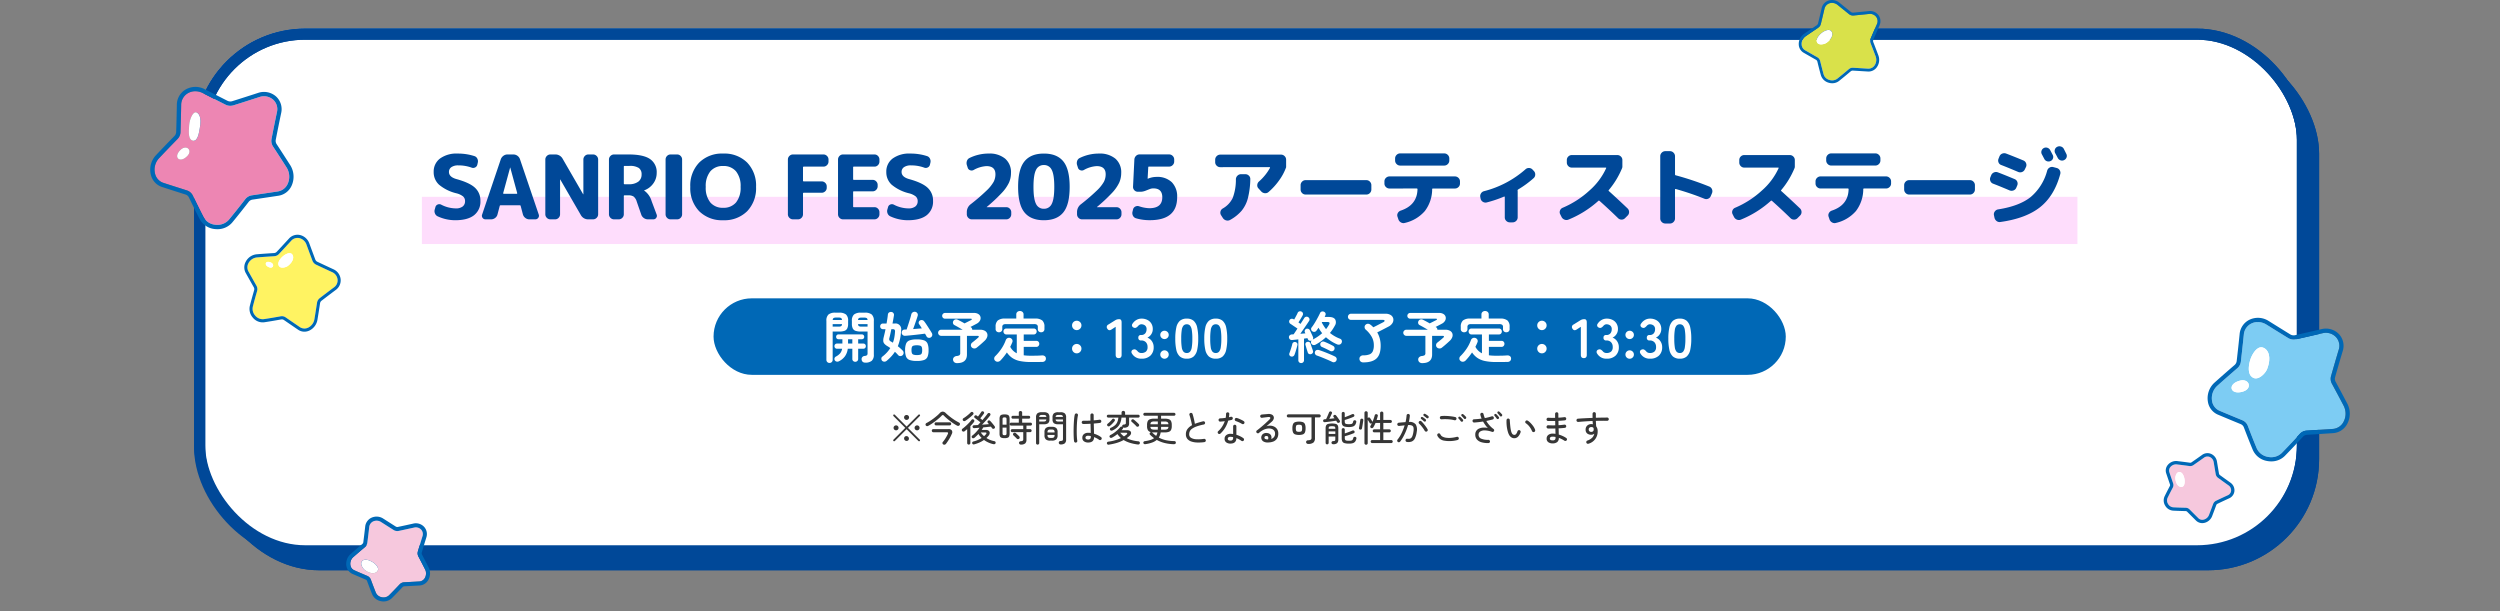
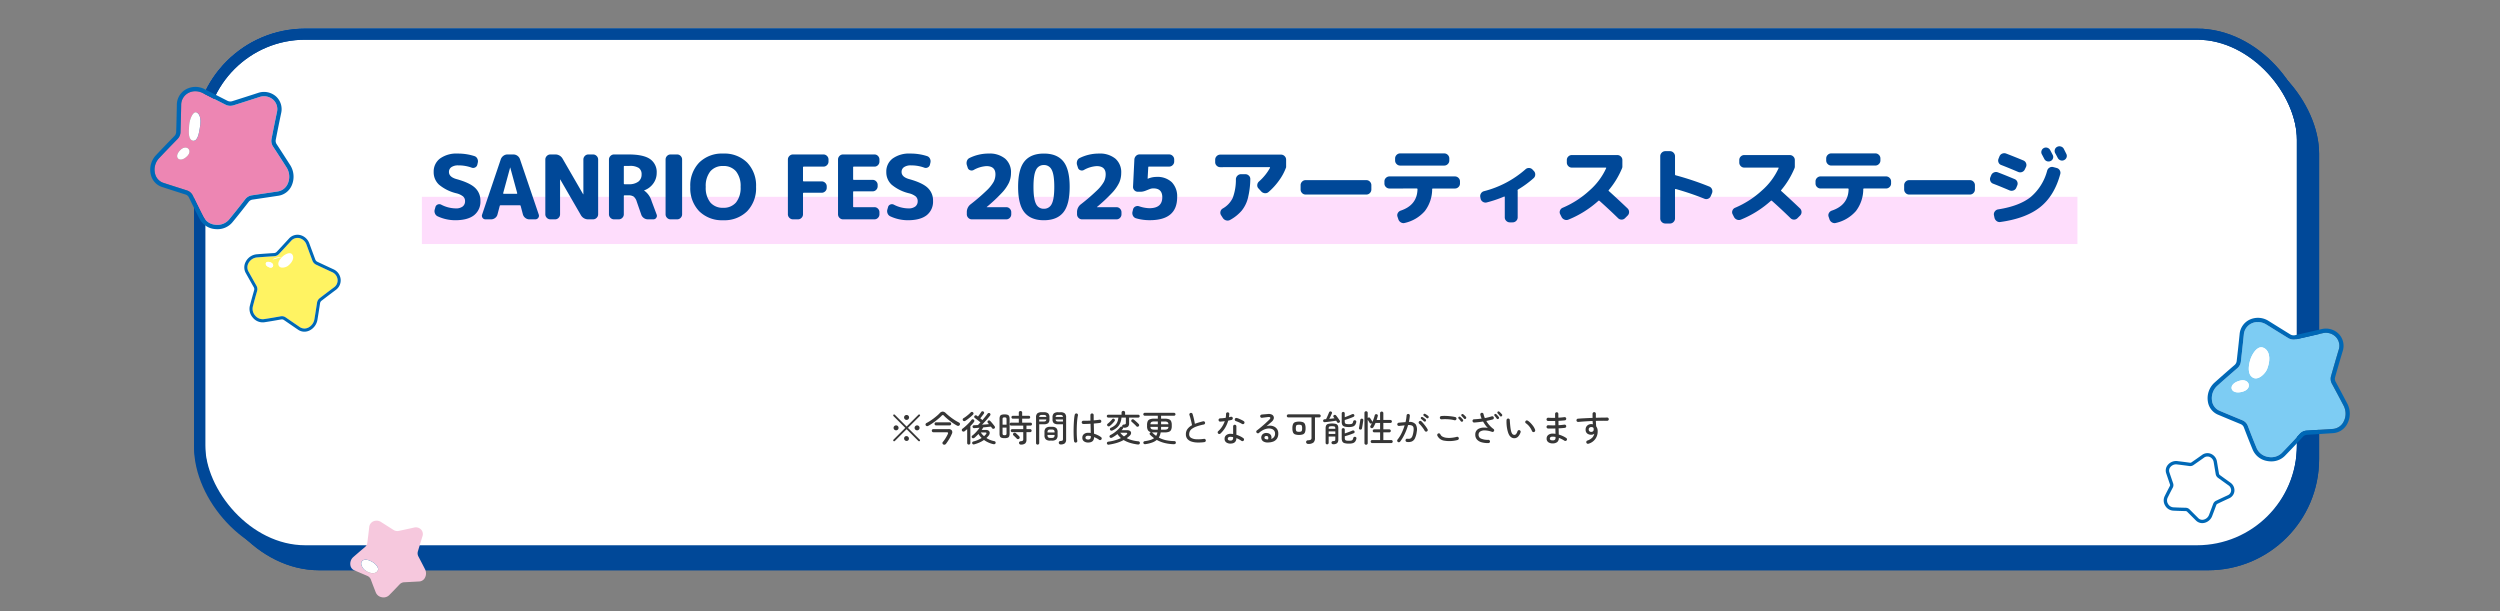
<svg xmlns="http://www.w3.org/2000/svg" width="900" height="220" viewBox="0 0 900 220">
  <rect x="0" y="0" width="900" height="220" fill="#808080" stroke="none" />
  <defs>
    <clipPath id="clip-path">
      <rect id="長方形_4974" data-name="長方形 4974" width="900" height="220" transform="translate(-13931 1528)" fill="none" stroke="#707070" stroke-width="1" />
    </clipPath>
    <clipPath id="clip-path-2">
      <rect id="長方形_4967" data-name="長方形 4967" width="25.477" height="25.193" fill="none" />
    </clipPath>
    <clipPath id="clip-path-3">
      <rect id="長方形_4969" data-name="長方形 4969" width="51.19" height="51.69" fill="none" />
    </clipPath>
    <clipPath id="clip-path-4">
      <rect id="長方形_4970" data-name="長方形 4970" width="51.604" height="51.225" fill="none" />
    </clipPath>
    <clipPath id="clip-path-5">
-       <rect id="長方形_4971" data-name="長方形 4971" width="29.41" height="29.974" fill="none" />
-     </clipPath>
+       </clipPath>
    <clipPath id="clip-path-6">
      <rect id="長方形_4972" data-name="長方形 4972" width="34.707" height="34.901" fill="none" />
    </clipPath>
    <clipPath id="clip-path-7">
      <rect id="長方形_4973" data-name="長方形 4973" width="30.955" height="30.609" fill="none" />
    </clipPath>
  </defs>
  <g id="stage_cornertitle06_pc" transform="translate(13931 -1528)" clip-path="url(#clip-path)">
    <g id="長方形_4963" data-name="長方形 4963" transform="translate(-13856.119 1543.294)" fill="#004898" stroke="#004898" stroke-width="3">
      <rect width="760" height="190" rx="40" stroke="none" />
      <rect x="1.5" y="1.5" width="757" height="187" rx="38.5" fill="none" />
    </g>
    <g id="長方形_4964" data-name="長方形 4964" transform="translate(-13861.119 1538.294)" fill="#fff" stroke="#004898" stroke-width="3">
      <rect width="760" height="190" rx="40" stroke="none" />
      <rect x="1.5" y="1.5" width="757" height="187" rx="38.5" fill="none" />
    </g>
    <g id="グループ_19976" data-name="グループ 19976" transform="translate(-14048.295 -3686.128)">
-       <rect id="長方形_4965" data-name="長方形 4965" width="386" height="27.542" rx="13.771" transform="translate(374.175 5321.527)" fill="#0068b6" />
      <path id="パス_22980" data-name="パス 22980" d="M-138.42,1.62a1.276,1.276,0,0,1-.91-.31,1.22,1.22,0,0,1-.37-.83,1.054,1.054,0,0,1,.24-.84,1.183,1.183,0,0,1,.8-.42,1.64,1.64,0,0,0,.93-.3,1.223,1.223,0,0,0,.17-.76V-9.56h-2.38a6.081,6.081,0,0,1-1.88-.24,1.778,1.778,0,0,1-1.05-.85,3.639,3.639,0,0,1-.33-1.71v-1.02a2.956,2.956,0,0,1,.76-2.32,3.794,3.794,0,0,1,2.5-.66h1.4a3.751,3.751,0,0,1,2.49.66,2.98,2.98,0,0,1,.75,2.32V-1.26a2.887,2.887,0,0,1-.73,2.2A3.447,3.447,0,0,1-138.42,1.62Zm-12.84.12a1.1,1.1,0,0,1-.79-.32,1.092,1.092,0,0,1-.33-.82v-14a2.95,2.95,0,0,1,.75-2.3,3.751,3.751,0,0,1,2.49-.66h1.32a3.788,3.788,0,0,1,2.51.66,2.95,2.95,0,0,1,.75,2.3v1.04a3.639,3.639,0,0,1-.33,1.71,1.777,1.777,0,0,1-1.04.85,6.063,6.063,0,0,1-1.89.24h-2.3V.6a1.092,1.092,0,0,1-.33.82A1.119,1.119,0,0,1-151.26,1.74Zm9.28-.42a1.079,1.079,0,0,1-.75-.28.973.973,0,0,1-.31-.76V-3.38h-1.64a6.055,6.055,0,0,1-.99,2.68,5.936,5.936,0,0,1-2.21,1.84,1.22,1.22,0,0,1-.84.1.968.968,0,0,1-.66-.5.909.909,0,0,1-.07-.71,1.006,1.006,0,0,1,.49-.59,5.206,5.206,0,0,0,1.53-1.17,3.439,3.439,0,0,0,.71-1.65h-1.82a.894.894,0,0,1-.69-.27.923.923,0,0,1-.25-.65.949.949,0,0,1,.25-.67.894.894,0,0,1,.69-.27h1.92V-6.8h-1.4a.814.814,0,0,1-.63-.25.868.868,0,0,1-.23-.61.9.9,0,0,1,.23-.62.8.8,0,0,1,.63-.26h8.38a.822.822,0,0,1,.65.26.9.9,0,0,1,.23.62.868.868,0,0,1-.23.61.839.839,0,0,1-.65.25h-1.3v1.56h1.84a.862.862,0,0,1,.68.27.972.972,0,0,1,.24.67.945.945,0,0,1-.24.65.862.862,0,0,1-.68.27h-1.84V.28a.973.973,0,0,1-.31.76A1.054,1.054,0,0,1-141.98,1.32Zm2.28-12.66h2.14v-.9h-3.42a.887.887,0,0,0,.31.73A1.959,1.959,0,0,0-139.7-11.34Zm-10.42,0h2.08a1.959,1.959,0,0,0,.97-.17.887.887,0,0,0,.31-.73h-3.36Zm9.14-2.38h3.42a.891.891,0,0,0-.32-.7,2,2,0,0,0-.96-.16h-.86a2.072,2.072,0,0,0-.96.16A.816.816,0,0,0-140.98-13.72Zm-9.12,0h3.32a.879.879,0,0,0-.3-.71,1.9,1.9,0,0,0-.96-.17h-.8a1.9,1.9,0,0,0-.95.17A.862.862,0,0,0-150.1-13.72Zm5.52,8.48h1.54V-6.8h-1.54ZM-130.72,1a1.221,1.221,0,0,1-.86.27,1.051,1.051,0,0,1-.76-.35,1.066,1.066,0,0,1-.25-.75.835.835,0,0,1,.33-.69,12.523,12.523,0,0,0,1.63-1.47,11.147,11.147,0,0,0,1.25-1.63,10.906,10.906,0,0,0-1.04-.7,4.164,4.164,0,0,1-1.1-.88,1.662,1.662,0,0,1-.39-.98,4.652,4.652,0,0,1,.15-1.3q.16-.66.34-1.41t.32-1.53h-.9a.965.965,0,0,1-.74-.3,1.018,1.018,0,0,1-.28-.72,1.018,1.018,0,0,1,.28-.72.965.965,0,0,1,.74-.3h1.28q.16-.94.29-1.78t.19-1.46a1.013,1.013,0,0,1,.39-.71,1.172,1.172,0,0,1,.83-.21,1,1,0,0,1,.77.41,1.049,1.049,0,0,1,.19.83q-.1.62-.23,1.37t-.29,1.55h.78A2.054,2.054,0,0,1-125.48-10a17.45,17.45,0,0,1-1.18,5.72,15.728,15.728,0,0,1,1.74,1.56,1.129,1.129,0,0,1,.34.83,1.1,1.1,0,0,1-.36.83,1.168,1.168,0,0,1-.8.33,1.033,1.033,0,0,1-.8-.35q-.26-.3-.55-.6t-.63-.6a12.409,12.409,0,0,1-1.33,1.71A17.2,17.2,0,0,1-130.72,1Zm10.9.02A7.725,7.725,0,0,1-122.4.68,2.121,2.121,0,0,1-123.68-.5a6.171,6.171,0,0,1-.36-2.36,6.171,6.171,0,0,1,.36-2.36A2.121,2.121,0,0,1-122.4-6.4a7.725,7.725,0,0,1,2.58-.34,7.725,7.725,0,0,1,2.58.34,2.121,2.121,0,0,1,1.28,1.18,6.171,6.171,0,0,1,.36,2.36,6.171,6.171,0,0,1-.36,2.36A2.121,2.121,0,0,1-117.24.68,7.725,7.725,0,0,1-119.82,1.02Zm4.98-8.46a1.084,1.084,0,0,1-.83.11,1,1,0,0,1-.67-.51,5.135,5.135,0,0,0-.24-.46q-.14-.24-.3-.5-.68.08-1.63.2t-1.97.23q-1.02.11-1.95.2t-1.57.13a1.212,1.212,0,0,1-.91-.29,1.159,1.159,0,0,1-.37-.77,1.2,1.2,0,0,1,.25-.81,1.032,1.032,0,0,1,.83-.37q.16,0,.33-.01t.37-.01q.18-.52.42-1.25t.49-1.51q.25-.78.46-1.49t.31-1.19a1.224,1.224,0,0,1,.56-.77,1.257,1.257,0,0,1,.92-.15,1.132,1.132,0,0,1,.71.51,1.051,1.051,0,0,1,.11.93q-.16.56-.45,1.4l-.6,1.74q-.31.9-.59,1.62.82-.06,1.64-.13t1.5-.11q-.26-.44-.51-.83t-.47-.69a.865.865,0,0,1-.14-.74.912.912,0,0,1,.46-.6,1.136,1.136,0,0,1,.83-.12,1.146,1.146,0,0,1,.69.46q.3.38.67.93t.76,1.16l.74,1.16q.35.55.57.95a1.185,1.185,0,0,1,.13.88A1.114,1.114,0,0,1-114.84-7.44Zm-4.98,6.34a4.052,4.052,0,0,0,1.23-.14.84.84,0,0,0,.55-.53,3.43,3.43,0,0,0,.14-1.11,3.164,3.164,0,0,0-.14-1.07.872.872,0,0,0-.55-.52,3.8,3.8,0,0,0-1.23-.15,4.068,4.068,0,0,0-1.22.14.844.844,0,0,0-.56.51,3.164,3.164,0,0,0-.14,1.07,3.35,3.35,0,0,0,.14,1.09.9.9,0,0,0,.56.55A3.589,3.589,0,0,0-119.82-1.1Zm-8.62-4.46a10.806,10.806,0,0,0,.52-1.89,16.723,16.723,0,0,0,.24-2.03.979.979,0,0,0-.15-.75,1.007,1.007,0,0,0-.71-.19H-129q-.18.92-.36,1.73t-.34,1.43a1.314,1.314,0,0,0-.02.75,1.252,1.252,0,0,0,.6.55,3.449,3.449,0,0,1,.33.19Q-128.62-5.66-128.44-5.56Zm23.08,7.36a1.469,1.469,0,0,1-.98-.32,1.259,1.259,0,0,1-.44-.86,1.1,1.1,0,0,1,.3-.91,1.553,1.553,0,0,1,.98-.47,2.356,2.356,0,0,0,1.04-.3,1,1,0,0,0,.26-.82V-8.02h-6.86a1.055,1.055,0,0,1-.77-.33,1.055,1.055,0,0,1-.33-.77,1.045,1.045,0,0,1,.33-.78,1.071,1.071,0,0,1,.77-.32h7.74q-.78-.46-1.59-.92t-1.39-.76a.946.946,0,0,1-.49-.64,1.063,1.063,0,0,1,.11-.82,1.086,1.086,0,0,1,.7-.56,1.188,1.188,0,0,1,.88.1q.46.22,1.12.57t1.34.75q.34-.18.82-.42t.91-.46l.59-.3q.32-.16.28-.34t-.38-.18h-9.26a.982.982,0,0,1-.72-.3.982.982,0,0,1-.3-.72,1.015,1.015,0,0,1,.3-.73.966.966,0,0,1,.72-.31h10.42a2.768,2.768,0,0,1,1.64.43,1.715,1.715,0,0,1,.73,1.06,1.882,1.882,0,0,1-.21,1.28,2.758,2.758,0,0,1-1.2,1.11q-.44.24-1.04.55l-1.18.61.16.1a.922.922,0,0,1,.37.4,1.187,1.187,0,0,1,.11.5h2.86a3.291,3.291,0,0,1,1.66.37,1.861,1.861,0,0,1,.86.96,1.934,1.934,0,0,1-.01,1.3,3.326,3.326,0,0,1-.93,1.37q-.36.34-.86.79t-1.02.89q-.52.44-.98.8a1.278,1.278,0,0,1-.92.26,1.228,1.228,0,0,1-.88-.44,1.119,1.119,0,0,1-.25-.89,1.2,1.2,0,0,1,.49-.81q.3-.24.72-.58t.8-.66q.38-.32.56-.48.32-.28.26-.48t-.46-.2h-3.8V-1.3Q-101.78,1.8-105.36,1.8Zm26.6-.4a18.977,18.977,0,0,1-4-.36A7.558,7.558,0,0,1-85.5-.09a7.459,7.459,0,0,1-1.9-1.95A22.553,22.553,0,0,1-89.72.86a1.481,1.481,0,0,1-.9.44,1.211,1.211,0,0,1-.96-.32,1.021,1.021,0,0,1-.39-.83,1.165,1.165,0,0,1,.35-.83,17.2,17.2,0,0,0,2.27-2.74A14.358,14.358,0,0,0-87.8-6.48a1.29,1.29,0,0,1,.68-.74,1.258,1.258,0,0,1,.96-.02,1.238,1.238,0,0,1,.7.63,1.13,1.13,0,0,1,0,.93q-.16.38-.34.79t-.4.81a5.336,5.336,0,0,0,2.36,2.34V-8.52h-3.74a.989.989,0,0,1-.77-.32,1.094,1.094,0,0,1-.29-.76,1.058,1.058,0,0,1,.29-.75,1,1,0,0,1,.77-.31h9.84a1,1,0,0,1,.77.31,1.058,1.058,0,0,1,.29.75,1.094,1.094,0,0,1-.29.76.989.989,0,0,1-.77.32h-3.6v2.3h4.52a1.029,1.029,0,0,1,.79.31,1.084,1.084,0,0,1,.29.77,1.13,1.13,0,0,1-.29.77,1,1,0,0,1-.79.33h-4.52v3.02q.58.08,1.22.12t1.36.04q.98,0,1.99-.02t1.99-.1a1.523,1.523,0,0,1,1,.25,1.007,1.007,0,0,1,.42.89,1.106,1.106,0,0,1-.38.91,1.5,1.5,0,0,1-.98.31q-.6,0-1.35.01t-1.46.01ZM-90.26-9.3a1.237,1.237,0,0,1-.85-.31,1.077,1.077,0,0,1-.35-.85v-.8a2.924,2.924,0,0,1,.78-2.29,4.018,4.018,0,0,1,2.66-.69h4v-1.48a1.142,1.142,0,0,1,.38-.91,1.355,1.355,0,0,1,.92-.33,1.383,1.383,0,0,1,.94.33,1.142,1.142,0,0,1,.38.91v1.48h4.1a3.975,3.975,0,0,1,2.65.69,2.946,2.946,0,0,1,.77,2.29v.8a1.093,1.093,0,0,1-.34.85,1.2,1.2,0,0,1-.84.31,1.288,1.288,0,0,1-.85-.29,1.017,1.017,0,0,1-.35-.83v-.76a1.012,1.012,0,0,0-.29-.82,1.7,1.7,0,0,0-1.05-.24H-87.74a1.655,1.655,0,0,0-1.03.24,1.012,1.012,0,0,0-.29.82v.76a1.017,1.017,0,0,1-.35.83A1.288,1.288,0,0,1-90.26-9.3Zm28,7.58a1.6,1.6,0,0,1-1.19-.5,1.653,1.653,0,0,1-.49-1.2,1.62,1.62,0,0,1,.49-1.19,1.62,1.62,0,0,1,1.19-.49,1.653,1.653,0,0,1,1.2.49,1.6,1.6,0,0,1,.5,1.19,1.637,1.637,0,0,1-.5,1.2A1.637,1.637,0,0,1-62.26-1.72Zm0-8.36a1.6,1.6,0,0,1-1.19-.5,1.653,1.653,0,0,1-.49-1.2,1.62,1.62,0,0,1,.49-1.19,1.62,1.62,0,0,1,1.19-.49,1.653,1.653,0,0,1,1.2.49,1.6,1.6,0,0,1,.5,1.19,1.637,1.637,0,0,1-.5,1.2A1.637,1.637,0,0,1-62.26-10.08ZM-47.16,0q-1.08,0-1.08-1.18v-10.1l-1.44.94q-1,.68-1.56-.24a.994.994,0,0,1,.42-1.54l2.4-1.5a2.654,2.654,0,0,1,.7-.31,3.059,3.059,0,0,1,.78-.09q.84,0,.84,1.18V-1.18Q-46.1,0-47.16,0Zm8.22.2a3.77,3.77,0,0,1-3.42-1.82,1.011,1.011,0,0,1-.16-.92.908.908,0,0,1,.62-.54,1.079,1.079,0,0,1,.82,0,2.667,2.667,0,0,1,.7.56,1.7,1.7,0,0,0,.57.49,1.715,1.715,0,0,0,.83.19,2.451,2.451,0,0,0,1.62-.5,2.076,2.076,0,0,0,.6-1.68,2.385,2.385,0,0,0-.6-1.7,2.243,2.243,0,0,0-1.72-.64.875.875,0,0,1-1-.98.875.875,0,0,1,1-.98,1.8,1.8,0,0,0,1.48-.59,2.223,2.223,0,0,0,.48-1.45,1.62,1.62,0,0,0-.57-1.41,2.155,2.155,0,0,0-1.29-.41,1.281,1.281,0,0,0-.71.2,2.15,2.15,0,0,0-.53.48,2.588,2.588,0,0,1-.71.56.969.969,0,0,1-.81-.04.959.959,0,0,1-.6-.59.947.947,0,0,1,.22-.89,3.993,3.993,0,0,1,1.41-1.31,3.658,3.658,0,0,1,1.77-.45,4.581,4.581,0,0,1,2.13.47,3.5,3.5,0,0,1,1.42,1.31,3.741,3.741,0,0,1,.51,1.98,3.31,3.31,0,0,1-.55,1.87,3.27,3.27,0,0,1-1.39,1.21,3.41,3.41,0,0,1,1.63,1.3,3.7,3.7,0,0,1,.63,2.14A4.022,4.022,0,0,1-35.71-.92,4.436,4.436,0,0,1-38.94.2Zm8.28.02a1.478,1.478,0,0,1-1.07-.44,1.429,1.429,0,0,1-.45-1.06,1.452,1.452,0,0,1,.45-1.08,1.478,1.478,0,0,1,1.07-.44,1.478,1.478,0,0,1,1.07.44,1.452,1.452,0,0,1,.45,1.08,1.429,1.429,0,0,1-.45,1.06A1.478,1.478,0,0,1-30.66.22Zm0-7.08a1.478,1.478,0,0,1-1.07-.44,1.429,1.429,0,0,1-.45-1.06,1.42,1.42,0,0,1,.45-1.07,1.5,1.5,0,0,1,1.07-.43,1.5,1.5,0,0,1,1.07.43,1.42,1.42,0,0,1,.45,1.07,1.429,1.429,0,0,1-.45,1.06A1.478,1.478,0,0,1-30.66-6.86ZM-22.64.2a3.633,3.633,0,0,1-2.5-.8A4.45,4.45,0,0,1-26.41-3a18.142,18.142,0,0,1-.37-4,18.281,18.281,0,0,1,.37-4.01,4.458,4.458,0,0,1,1.27-2.41,3.633,3.633,0,0,1,2.5-.8,3.594,3.594,0,0,1,2.49.8,4.5,4.5,0,0,1,1.26,2.41A18.281,18.281,0,0,1-18.52-7a18.142,18.142,0,0,1-.37,4A4.487,4.487,0,0,1-20.15-.6,3.594,3.594,0,0,1-22.64.2Zm0-2.04a1.507,1.507,0,0,0,1.17-.47,3.211,3.211,0,0,0,.63-1.59,18.608,18.608,0,0,0,.2-3.1,18.767,18.767,0,0,0-.2-3.12,3.211,3.211,0,0,0-.63-1.59,1.507,1.507,0,0,0-1.17-.47,1.539,1.539,0,0,0-1.18.47,3.092,3.092,0,0,0-.63,1.59A19.738,19.738,0,0,0-24.64-7a19.571,19.571,0,0,0,.19,3.1,3.092,3.092,0,0,0,.63,1.59A1.539,1.539,0,0,0-22.64-1.84ZM-12.2.2a3.633,3.633,0,0,1-2.5-.8A4.45,4.45,0,0,1-15.97-3a18.142,18.142,0,0,1-.37-4,18.281,18.281,0,0,1,.37-4.01,4.458,4.458,0,0,1,1.27-2.41,3.633,3.633,0,0,1,2.5-.8,3.594,3.594,0,0,1,2.49.8,4.5,4.5,0,0,1,1.26,2.41A18.281,18.281,0,0,1-8.08-7a18.142,18.142,0,0,1-.37,4A4.487,4.487,0,0,1-9.71-.6,3.594,3.594,0,0,1-12.2.2Zm0-2.04a1.507,1.507,0,0,0,1.17-.47A3.211,3.211,0,0,0-10.4-3.9,18.608,18.608,0,0,0-10.2-7a18.766,18.766,0,0,0-.2-3.12,3.211,3.211,0,0,0-.63-1.59,1.507,1.507,0,0,0-1.17-.47,1.539,1.539,0,0,0-1.18.47,3.092,3.092,0,0,0-.63,1.59A19.738,19.738,0,0,0-14.2-7a19.571,19.571,0,0,0,.19,3.1,3.092,3.092,0,0,0,.63,1.59A1.539,1.539,0,0,0-12.2-1.84ZM18.54,1.78a1.009,1.009,0,0,1-.73-.28,1.007,1.007,0,0,1-.29-.76v-7.5q-.62.08-1.2.14t-1,.1a1.077,1.077,0,0,1-.82-.22,1.1,1.1,0,0,1-.36-.72.885.885,0,0,1,.26-.73,1.275,1.275,0,0,1,.86-.35l.56-.02q.18-.26.56-.83t.82-1.25q-.36-.26-.86-.59t-.95-.64q-.45-.31-.71-.47a1,1,0,0,1-.44-.61.952.952,0,0,1,.14-.77.894.894,0,0,1,.65-.43,1.122,1.122,0,0,1,.79.15l.1.05a.381.381,0,0,1,.1.07q.2-.36.45-.82t.48-.9a7.193,7.193,0,0,0,.33-.7.9.9,0,0,1,.59-.52,1.077,1.077,0,0,1,.81.08.934.934,0,0,1,.49.58.989.989,0,0,1-.09.76q-.14.28-.41.74t-.57.95q-.3.49-.54.87.22.14.4.27t.34.25q.5-.76.87-1.34t.45-.72a1.045,1.045,0,0,1,.62-.5.952.952,0,0,1,.78.1,1.023,1.023,0,0,1,.49.6.886.886,0,0,1-.11.78q-.1.16-.44.67t-.81,1.2q-.47.69-.98,1.42t-.93,1.35l.94-.08q.46-.04.88-.06l-.2-.44a.878.878,0,0,1,.02-.71.922.922,0,0,1,.5-.49,1.013,1.013,0,0,1,.74,0,1,1,0,0,1,.54.48q.14.26.35.73t.43.94q.22.47.34.77a.908.908,0,0,1-.1.96l.02-.02a15.7,15.7,0,0,0,3.4-2.3,11.109,11.109,0,0,1-1.3-1.96q-.2.28-.39.55t-.37.51a.99.99,0,0,1-.69.42,1.137,1.137,0,0,1-.83-.22.989.989,0,0,1-.39-.65.875.875,0,0,1,.19-.73q.36-.46.79-1.12t.85-1.4q.42-.74.78-1.43t.6-1.21a.9.9,0,0,1,.6-.54,1.1,1.1,0,0,1,.8.06,1.021,1.021,0,0,1,.55.53.9.9,0,0,1-.03.75q-.06.14-.12.29t-.14.31h1.42q1.84,0,2.38.92a2.2,2.2,0,0,1-.14,2.22q-.38.7-.82,1.36a14.726,14.726,0,0,1-.94,1.26,12.893,12.893,0,0,0,3.64,2.08.959.959,0,0,1,.6.59,1.054,1.054,0,0,1-.02.83,1.077,1.077,0,0,1-.68.66A1.432,1.432,0,0,1,31.38-5a14.526,14.526,0,0,1-3.92-2.52,18.278,18.278,0,0,1-3.72,2.66,1.223,1.223,0,0,1-.88.14,1.013,1.013,0,0,1-.68-.54,1.039,1.039,0,0,1-.1-.59,1.007,1.007,0,0,1,.22-.51l-.06.02a.871.871,0,0,1-.78.03.943.943,0,0,1-.52-.53,1.046,1.046,0,0,0-.06-.17q-.04-.09-.08-.17-.26.02-.58.07t-.66.09V.74a.989.989,0,0,1-.3.76A1.018,1.018,0,0,1,18.54,1.78Zm11.22-.4q-.72-.36-1.72-.79T26.02-.25Q25-.66,24.22-.92a1.119,1.119,0,0,1-.64-.53.993.993,0,0,1-.06-.85.9.9,0,0,1,.58-.6,1.517,1.517,0,0,1,.94.02q.74.24,1.76.63t2.06.83q1.04.44,1.8.82a1.2,1.2,0,0,1,.6.59,1.059,1.059,0,0,1-.02.83,1.022,1.022,0,0,1-.62.6A1.073,1.073,0,0,1,29.76,1.38ZM29-2.58q-.36-.2-.92-.48T26.96-3.6q-.56-.26-.94-.42a.9.9,0,0,1-.54-.56,1.066,1.066,0,0,1,0-.76,1.042,1.042,0,0,1,.57-.56,1.065,1.065,0,0,1,.81,0q.4.14,1.02.42t1.22.58q.6.3.94.5a.934.934,0,0,1,.49.58,1.044,1.044,0,0,1-.07.76.993.993,0,0,1-.64.55A1.056,1.056,0,0,1,29-2.58ZM14.88-.6a.814.814,0,0,1-.55-.45.81.81,0,0,1-.03-.69q.16-.42.36-1.02t.39-1.22q.19-.62.29-1.08a.944.944,0,0,1,.43-.62.883.883,0,0,1,.71-.1.923.923,0,0,1,.59.38.893.893,0,0,1,.11.74q-.1.46-.28,1.09t-.38,1.26q-.2.63-.38,1.09a1.025,1.025,0,0,1-.5.57A.915.915,0,0,1,14.88-.6Zm7.3-.86a1.046,1.046,0,0,1-.78-.02.842.842,0,0,1-.48-.54q-.1-.32-.26-.82t-.31-1.01L20.1-4.7a.907.907,0,0,1,.07-.74.831.831,0,0,1,.57-.4,1.033,1.033,0,0,1,.71.05.826.826,0,0,1,.45.55q.1.3.26.79t.33.97q.17.48.27.78a.868.868,0,0,1-.01.74A1.036,1.036,0,0,1,22.18-1.46Zm5.32-8.98a14.1,14.1,0,0,0,1.1-1.64q.24-.48.11-.7T28-13H26.06l-.1.18q.34.64.72,1.24A11.784,11.784,0,0,0,27.5-10.44ZM40.88,1.54a1.41,1.41,0,0,1-.94-.32,1.274,1.274,0,0,1-.42-.94,1.1,1.1,0,0,1,.39-.94A1.392,1.392,0,0,1,40.82-1a6.292,6.292,0,0,0,2.3-.34,2.185,2.185,0,0,0,1.21-1.14,5.223,5.223,0,0,0,.37-2.16,6.059,6.059,0,0,0-.82-3.12,9.844,9.844,0,0,0-2.1-2.5,1.179,1.179,0,0,1-.4-.87,1.054,1.054,0,0,1,.32-.85,1.249,1.249,0,0,1,.9-.39,1.487,1.487,0,0,1,.92.37,4.689,4.689,0,0,1,.52.43q.24.23.48.47.44-.22.99-.5t1.09-.56q.54-.28.98-.5t.64-.34q.38-.22.34-.49t-.52-.27H36.5a1.1,1.1,0,0,1-.79-.32,1.045,1.045,0,0,1-.33-.78,1.068,1.068,0,0,1,.33-.8,1.1,1.1,0,0,1,.79-.32H48.88a3.346,3.346,0,0,1,1.94.5,2.016,2.016,0,0,1,.88,1.26,2.213,2.213,0,0,1-.26,1.54,3.416,3.416,0,0,1-1.48,1.34q-.94.5-2.03,1.06T45.92-9.26a8.847,8.847,0,0,1,.91,2.19,9.97,9.97,0,0,1,.33,2.63q0,3.16-1.5,4.57T40.88,1.54ZM62.1,1.8a1.469,1.469,0,0,1-.98-.32,1.259,1.259,0,0,1-.44-.86,1.1,1.1,0,0,1,.3-.91,1.553,1.553,0,0,1,.98-.47A2.356,2.356,0,0,0,63-1.06a1,1,0,0,0,.26-.82V-8.02H56.4a1.055,1.055,0,0,1-.77-.33,1.055,1.055,0,0,1-.33-.77,1.045,1.045,0,0,1,.33-.78,1.071,1.071,0,0,1,.77-.32h7.74q-.78-.46-1.59-.92t-1.39-.76a.946.946,0,0,1-.49-.64,1.063,1.063,0,0,1,.11-.82,1.086,1.086,0,0,1,.7-.56,1.188,1.188,0,0,1,.88.1q.46.22,1.12.57t1.34.75q.34-.18.82-.42t.91-.46l.59-.3q.32-.16.28-.34t-.38-.18H57.78a.982.982,0,0,1-.72-.3.982.982,0,0,1-.3-.72,1.015,1.015,0,0,1,.3-.73.966.966,0,0,1,.72-.31H68.2a2.768,2.768,0,0,1,1.64.43,1.715,1.715,0,0,1,.73,1.06,1.882,1.882,0,0,1-.21,1.28,2.758,2.758,0,0,1-1.2,1.11q-.44.24-1.04.55l-1.18.61.16.1a.922.922,0,0,1,.37.4,1.187,1.187,0,0,1,.11.5h2.86a3.291,3.291,0,0,1,1.66.37,1.861,1.861,0,0,1,.86.96,1.934,1.934,0,0,1-.01,1.3,3.326,3.326,0,0,1-.93,1.37q-.36.34-.86.79t-1.02.89q-.52.44-.98.8a1.278,1.278,0,0,1-.92.26,1.228,1.228,0,0,1-.88-.44,1.119,1.119,0,0,1-.25-.89,1.2,1.2,0,0,1,.49-.81q.3-.24.72-.58t.8-.66q.38-.32.56-.48.32-.28.26-.48t-.46-.2h-3.8V-1.3Q65.68,1.8,62.1,1.8Zm26.6-.4a18.977,18.977,0,0,1-4-.36A7.558,7.558,0,0,1,81.96-.09a7.459,7.459,0,0,1-1.9-1.95A22.553,22.553,0,0,1,77.74.86a1.481,1.481,0,0,1-.9.44,1.211,1.211,0,0,1-.96-.32,1.021,1.021,0,0,1-.39-.83,1.165,1.165,0,0,1,.35-.83,17.2,17.2,0,0,0,2.27-2.74,14.358,14.358,0,0,0,1.55-3.06,1.29,1.29,0,0,1,.68-.74,1.258,1.258,0,0,1,.96-.02,1.238,1.238,0,0,1,.7.63,1.13,1.13,0,0,1,0,.93q-.16.38-.34.79t-.4.81a5.336,5.336,0,0,0,2.36,2.34V-8.52H79.88a.989.989,0,0,1-.77-.32,1.094,1.094,0,0,1-.29-.76,1.058,1.058,0,0,1,.29-.75,1,1,0,0,1,.77-.31h9.84a1,1,0,0,1,.77.31,1.058,1.058,0,0,1,.29.75,1.094,1.094,0,0,1-.29.76.989.989,0,0,1-.77.32h-3.6v2.3h4.52a1.029,1.029,0,0,1,.79.31,1.084,1.084,0,0,1,.29.77,1.13,1.13,0,0,1-.29.77,1,1,0,0,1-.79.33H86.12v3.02q.58.08,1.22.12t1.36.04q.98,0,1.99-.02t1.99-.1a1.523,1.523,0,0,1,1,.25,1.007,1.007,0,0,1,.42.89,1.106,1.106,0,0,1-.38.91,1.5,1.5,0,0,1-.98.31q-.6,0-1.35.01t-1.46.01ZM77.2-9.3a1.237,1.237,0,0,1-.85-.31,1.077,1.077,0,0,1-.35-.85v-.8a2.924,2.924,0,0,1,.78-2.29,4.018,4.018,0,0,1,2.66-.69h4v-1.48a1.142,1.142,0,0,1,.38-.91,1.355,1.355,0,0,1,.92-.33,1.383,1.383,0,0,1,.94.33,1.142,1.142,0,0,1,.38.91v1.48h4.1a3.975,3.975,0,0,1,2.65.69,2.946,2.946,0,0,1,.77,2.29v.8a1.093,1.093,0,0,1-.34.85,1.2,1.2,0,0,1-.84.31,1.288,1.288,0,0,1-.85-.29,1.017,1.017,0,0,1-.35-.83v-.76a1.012,1.012,0,0,0-.29-.82,1.7,1.7,0,0,0-1.05-.24H79.72a1.655,1.655,0,0,0-1.03.24,1.012,1.012,0,0,0-.29.82v.76a1.017,1.017,0,0,1-.35.83A1.288,1.288,0,0,1,77.2-9.3Zm28,7.58a1.6,1.6,0,0,1-1.19-.5,1.653,1.653,0,0,1-.49-1.2,1.62,1.62,0,0,1,.49-1.19,1.62,1.62,0,0,1,1.19-.49,1.653,1.653,0,0,1,1.2.49,1.6,1.6,0,0,1,.5,1.19,1.637,1.637,0,0,1-.5,1.2A1.637,1.637,0,0,1,105.2-1.72Zm0-8.36a1.6,1.6,0,0,1-1.19-.5,1.653,1.653,0,0,1-.49-1.2,1.62,1.62,0,0,1,.49-1.19,1.62,1.62,0,0,1,1.19-.49,1.653,1.653,0,0,1,1.2.49,1.6,1.6,0,0,1,.5,1.19,1.637,1.637,0,0,1-.5,1.2A1.637,1.637,0,0,1,105.2-10.08ZM120.3,0q-1.08,0-1.08-1.18v-10.1l-1.44.94q-1,.68-1.56-.24a.994.994,0,0,1,.42-1.54l2.4-1.5a2.654,2.654,0,0,1,.7-.31,3.059,3.059,0,0,1,.78-.09q.84,0,.84,1.18V-1.18Q121.36,0,120.3,0Zm8.22.2a3.77,3.77,0,0,1-3.42-1.82,1.011,1.011,0,0,1-.16-.92.908.908,0,0,1,.62-.54,1.079,1.079,0,0,1,.82,0,2.667,2.667,0,0,1,.7.56,1.7,1.7,0,0,0,.57.49,1.715,1.715,0,0,0,.83.19,2.451,2.451,0,0,0,1.62-.5,2.076,2.076,0,0,0,.6-1.68,2.385,2.385,0,0,0-.6-1.7,2.243,2.243,0,0,0-1.72-.64.875.875,0,0,1-1-.98.875.875,0,0,1,1-.98,1.8,1.8,0,0,0,1.48-.59,2.223,2.223,0,0,0,.48-1.45,1.62,1.62,0,0,0-.57-1.41,2.155,2.155,0,0,0-1.29-.41,1.281,1.281,0,0,0-.71.2,2.15,2.15,0,0,0-.53.48,2.588,2.588,0,0,1-.71.56.969.969,0,0,1-.81-.04.959.959,0,0,1-.6-.59.947.947,0,0,1,.22-.89,3.993,3.993,0,0,1,1.41-1.31,3.658,3.658,0,0,1,1.77-.45,4.581,4.581,0,0,1,2.13.47,3.5,3.5,0,0,1,1.42,1.31,3.741,3.741,0,0,1,.51,1.98,3.31,3.31,0,0,1-.55,1.87,3.27,3.27,0,0,1-1.39,1.21,3.41,3.41,0,0,1,1.63,1.3,3.7,3.7,0,0,1,.63,2.14,4.022,4.022,0,0,1-1.15,3.02A4.436,4.436,0,0,1,128.52.2Zm8.28.02a1.478,1.478,0,0,1-1.07-.44,1.429,1.429,0,0,1-.45-1.06,1.452,1.452,0,0,1,.45-1.08,1.478,1.478,0,0,1,1.07-.44,1.478,1.478,0,0,1,1.07.44,1.452,1.452,0,0,1,.45,1.08,1.429,1.429,0,0,1-.45,1.06A1.478,1.478,0,0,1,136.8.22Zm0-7.08a1.478,1.478,0,0,1-1.07-.44,1.429,1.429,0,0,1-.45-1.06,1.42,1.42,0,0,1,.45-1.07,1.5,1.5,0,0,1,1.07-.43,1.5,1.5,0,0,1,1.07.43,1.42,1.42,0,0,1,.45,1.07,1.429,1.429,0,0,1-.45,1.06A1.478,1.478,0,0,1,136.8-6.86ZM144.12.2a3.77,3.77,0,0,1-3.42-1.82,1.011,1.011,0,0,1-.16-.92.908.908,0,0,1,.62-.54,1.079,1.079,0,0,1,.82,0,2.667,2.667,0,0,1,.7.56,1.7,1.7,0,0,0,.57.49,1.715,1.715,0,0,0,.83.19,2.451,2.451,0,0,0,1.62-.5,2.076,2.076,0,0,0,.6-1.68,2.385,2.385,0,0,0-.6-1.7,2.243,2.243,0,0,0-1.72-.64.875.875,0,0,1-1-.98.875.875,0,0,1,1-.98,1.8,1.8,0,0,0,1.48-.59,2.223,2.223,0,0,0,.48-1.45,1.62,1.62,0,0,0-.57-1.41,2.155,2.155,0,0,0-1.29-.41,1.281,1.281,0,0,0-.71.2,2.15,2.15,0,0,0-.53.48,2.589,2.589,0,0,1-.71.56.969.969,0,0,1-.81-.04.959.959,0,0,1-.6-.59.947.947,0,0,1,.22-.89,3.993,3.993,0,0,1,1.41-1.31,3.658,3.658,0,0,1,1.77-.45,4.581,4.581,0,0,1,2.13.47,3.5,3.5,0,0,1,1.42,1.31,3.741,3.741,0,0,1,.51,1.98,3.31,3.31,0,0,1-.55,1.87,3.27,3.27,0,0,1-1.39,1.21,3.41,3.41,0,0,1,1.63,1.3,3.7,3.7,0,0,1,.63,2.14,4.022,4.022,0,0,1-1.15,3.02A4.436,4.436,0,0,1,144.12.2Zm10.74,0a3.633,3.633,0,0,1-2.5-.8A4.45,4.45,0,0,1,151.09-3a18.141,18.141,0,0,1-.37-4,18.281,18.281,0,0,1,.37-4.01,4.458,4.458,0,0,1,1.27-2.41,3.633,3.633,0,0,1,2.5-.8,3.594,3.594,0,0,1,2.49.8,4.5,4.5,0,0,1,1.26,2.41A18.281,18.281,0,0,1,158.98-7a18.141,18.141,0,0,1-.37,4,4.487,4.487,0,0,1-1.26,2.4A3.594,3.594,0,0,1,154.86.2Zm0-2.04a1.507,1.507,0,0,0,1.17-.47,3.211,3.211,0,0,0,.63-1.59,18.608,18.608,0,0,0,.2-3.1,18.767,18.767,0,0,0-.2-3.12,3.211,3.211,0,0,0-.63-1.59,1.507,1.507,0,0,0-1.17-.47,1.539,1.539,0,0,0-1.18.47,3.092,3.092,0,0,0-.63,1.59A19.738,19.738,0,0,0,152.86-7a19.571,19.571,0,0,0,.19,3.1,3.092,3.092,0,0,0,.63,1.59A1.539,1.539,0,0,0,154.86-1.84Z" transform="translate(567.176 5343.052)" fill="#fff" />
    </g>
    <rect id="長方形_4966" data-name="長方形 4966" width="596" height="17" transform="translate(-13779.119 1598.854)" fill="#feddfc" />
    <path id="パス_22979" data-name="パス 22979" d="M-285.568-9.376a15.265,15.265,0,0,1-6.288-3.12,6.087,6.087,0,0,1-1.9-4.56,5.832,5.832,0,0,1,2.272-4.832,10.109,10.109,0,0,1,6.4-1.792,19.121,19.121,0,0,1,5.952.9,1.741,1.741,0,0,1,1.088.928,2.07,2.07,0,0,1,.16,1.472l-.16.7a1.446,1.446,0,0,1-.784.992,1.529,1.529,0,0,1-1.3.064,13.624,13.624,0,0,0-4.736-.8,4.209,4.209,0,0,0-2.528.64,2.039,2.039,0,0,0-.864,1.728q0,1.792,2.688,2.56,4.768,1.312,6.7,3.136a6.173,6.173,0,0,1,1.936,4.7,6.173,6.173,0,0,1-2.3,5.184Q-281.536.32-286.048.32a15.06,15.06,0,0,1-6.208-1.376,1.9,1.9,0,0,1-1.04-1.072,2.134,2.134,0,0,1-.048-1.52l.224-.8a1.341,1.341,0,0,1,.832-.9,1.426,1.426,0,0,1,1.248.064,11.633,11.633,0,0,0,5.216,1.344,3.919,3.919,0,0,0,2.512-.688,2.352,2.352,0,0,0,.848-1.936,2.168,2.168,0,0,0-.688-1.664A6.261,6.261,0,0,0-285.568-9.376Zm19.328-9.248-2.5,9.184a.275.275,0,0,0,.064.176.2.2,0,0,0,.16.08h4.608a.245.245,0,0,0,.176-.08.162.162,0,0,0,.048-.176l-2.5-9.184a.028.028,0,0,0-.032-.032A.028.028,0,0,0-266.24-18.624ZM-275.1,0a1.223,1.223,0,0,1-1.056-.544,1.237,1.237,0,0,1-.16-1.184l6.72-19.9a2.679,2.679,0,0,1,.944-1.248,2.408,2.408,0,0,1,1.456-.48h2.112a2.456,2.456,0,0,1,1.488.48,2.485,2.485,0,0,1,.912,1.248l6.752,19.9a1.214,1.214,0,0,1-.176,1.184A1.264,1.264,0,0,1-257.184,0h-2.144a2.313,2.313,0,0,1-1.424-.5,2.389,2.389,0,0,1-.88-1.264l-.8-3.04q-.032-.256-.352-.256h-6.848a.322.322,0,0,0-.352.256l-.8,3.04A2.225,2.225,0,0,1-271.632-.5a2.357,2.357,0,0,1-1.456.5Zm23.36,0a1.752,1.752,0,0,1-1.28-.544,1.752,1.752,0,0,1-.544-1.28V-21.536a1.752,1.752,0,0,1,.544-1.28,1.752,1.752,0,0,1,1.28-.544h1.7a2.977,2.977,0,0,1,2.72,1.568l7.36,12.736q0,.032.064.032a.028.028,0,0,0,.032-.032v-12.48a1.778,1.778,0,0,1,.528-1.28,1.7,1.7,0,0,1,1.264-.544h1.7a1.751,1.751,0,0,1,1.28.544,1.752,1.752,0,0,1,.544,1.28V-1.824a1.752,1.752,0,0,1-.544,1.28,1.752,1.752,0,0,1-1.28.544h-1.7a2.977,2.977,0,0,1-2.72-1.568L-248.16-14.3q0-.032-.064-.032a.028.028,0,0,0-.032.032v12.48a1.778,1.778,0,0,1-.528,1.28A1.7,1.7,0,0,1-250.048,0Zm26.432-18.944v6.016q0,.288.256.288h1.536a5.455,5.455,0,0,0,3.424-.928,3.107,3.107,0,0,0,1.184-2.592A2.7,2.7,0,0,0-219.92-18.5a5.881,5.881,0,0,0-3.376-.736h-1.76Q-225.312-19.232-225.312-18.944ZM-228.832,0a1.752,1.752,0,0,1-1.28-.544,1.752,1.752,0,0,1-.544-1.28V-21.536a1.752,1.752,0,0,1,.544-1.28,1.752,1.752,0,0,1,1.28-.544h5.216q5.344,0,7.744,1.648a5.663,5.663,0,0,1,2.4,5.008,6.337,6.337,0,0,1-1.248,3.824,6.859,6.859,0,0,1-3.264,2.448.028.028,0,0,0-.032.032.057.057,0,0,0,.064.064A7,7,0,0,1-215.3-6.56l1.824,4.864a1.183,1.183,0,0,1-.16,1.152A1.194,1.194,0,0,1-214.656,0h-1.952a2.526,2.526,0,0,1-1.5-.48,2.455,2.455,0,0,1-.928-1.248l-1.6-4.608a3.707,3.707,0,0,0-1.088-1.824,3.313,3.313,0,0,0-1.984-.48h-1.344q-.256,0-.256.288v6.528a1.752,1.752,0,0,1-.544,1.28,1.751,1.751,0,0,1-1.28.544Zm20.352,0a1.7,1.7,0,0,1-1.264-.544,1.778,1.778,0,0,1-.528-1.28V-21.536a1.778,1.778,0,0,1,.528-1.28,1.7,1.7,0,0,1,1.264-.544h2.368a1.7,1.7,0,0,1,1.264.544,1.778,1.778,0,0,1,.528,1.28V-1.824a1.778,1.778,0,0,1-.528,1.28A1.7,1.7,0,0,1-206.112,0Zm23.568-17.28a5.765,5.765,0,0,0-4.624-1.92,5.765,5.765,0,0,0-4.624,1.92,8.375,8.375,0,0,0-1.648,5.6,8.375,8.375,0,0,0,1.648,5.6,5.765,5.765,0,0,0,4.624,1.92,5.765,5.765,0,0,0,4.624-1.92,8.375,8.375,0,0,0,1.648-5.6A8.375,8.375,0,0,0-184.912-17.28Zm4,14.368A11.622,11.622,0,0,1-189.536.32a11.622,11.622,0,0,1-8.624-3.232,11.881,11.881,0,0,1-3.216-8.768,11.881,11.881,0,0,1,3.216-8.768,11.622,11.622,0,0,1,8.624-3.232,11.622,11.622,0,0,1,8.624,3.232A11.881,11.881,0,0,1-177.7-11.68,11.881,11.881,0,0,1-180.912-2.912ZM-164.416,0a1.752,1.752,0,0,1-1.28-.544,1.752,1.752,0,0,1-.544-1.28V-21.536a1.752,1.752,0,0,1,.544-1.28,1.752,1.752,0,0,1,1.28-.544h10.976a1.752,1.752,0,0,1,1.28.544,1.752,1.752,0,0,1,.544,1.28v.736a1.752,1.752,0,0,1-.544,1.28,1.752,1.752,0,0,1-1.28.544h-7.072q-.288,0-.288.256v4.768a.255.255,0,0,0,.288.288h6.432a1.778,1.778,0,0,1,1.28.528,1.7,1.7,0,0,1,.544,1.264v.512A1.7,1.7,0,0,1-152.8-10.1a1.778,1.778,0,0,1-1.28.528h-6.432a.255.255,0,0,0-.288.288v7.456a1.778,1.778,0,0,1-.528,1.28A1.7,1.7,0,0,1-162.592,0ZM-146.4,0a1.7,1.7,0,0,1-1.264-.544,1.778,1.778,0,0,1-.528-1.28V-21.536a1.778,1.778,0,0,1,.528-1.28,1.7,1.7,0,0,1,1.264-.544h11.328a1.7,1.7,0,0,1,1.264.544,1.778,1.778,0,0,1,.528,1.28v.736a1.778,1.778,0,0,1-.528,1.28,1.7,1.7,0,0,1-1.264.544H-142.5a.226.226,0,0,0-.256.256V-14.5q0,.288.256.288h6.784a1.7,1.7,0,0,1,1.264.544,1.778,1.778,0,0,1,.528,1.28v.48a1.778,1.778,0,0,1-.528,1.28,1.7,1.7,0,0,1-1.264.544H-142.5a.226.226,0,0,0-.256.256V-4.64a.226.226,0,0,0,.256.256h7.424a1.7,1.7,0,0,1,1.264.544,1.778,1.778,0,0,1,.528,1.28v.736a1.778,1.778,0,0,1-.528,1.28A1.7,1.7,0,0,1-135.072,0Zm23.776-9.376a15.265,15.265,0,0,1-6.288-3.12,6.087,6.087,0,0,1-1.9-4.56,5.832,5.832,0,0,1,2.272-4.832,10.109,10.109,0,0,1,6.4-1.792,19.12,19.12,0,0,1,5.952.9,1.741,1.741,0,0,1,1.088.928,2.07,2.07,0,0,1,.16,1.472l-.16.7a1.446,1.446,0,0,1-.784.992,1.529,1.529,0,0,1-1.3.064,13.624,13.624,0,0,0-4.736-.8,4.209,4.209,0,0,0-2.528.64,2.039,2.039,0,0,0-.864,1.728q0,1.792,2.688,2.56,4.768,1.312,6.7,3.136a6.173,6.173,0,0,1,1.936,4.7,6.173,6.173,0,0,1-2.3,5.184Q-118.592.32-123.1.32a15.06,15.06,0,0,1-6.208-1.376,1.9,1.9,0,0,1-1.04-1.072,2.134,2.134,0,0,1-.048-1.52l.224-.8a1.341,1.341,0,0,1,.832-.9,1.426,1.426,0,0,1,1.248.064,11.633,11.633,0,0,0,5.216,1.344,3.919,3.919,0,0,0,2.512-.688,2.352,2.352,0,0,0,.848-1.936,2.168,2.168,0,0,0-.688-1.664A6.262,6.262,0,0,0-122.624-9.376Zm36.7-7.36a8.622,8.622,0,0,1-.72,3.52,14.562,14.562,0,0,1-2.592,3.7,58.479,58.479,0,0,1-5.392,5.04.092.092,0,0,0-.032.064.028.028,0,0,0,.032.032h7.008a1.7,1.7,0,0,1,1.264.544,1.778,1.778,0,0,1,.528,1.28v.736a1.778,1.778,0,0,1-.528,1.28A1.7,1.7,0,0,1-87.616,0H-100a1.736,1.736,0,0,1-1.3-.544,1.778,1.778,0,0,1-.528-1.28V-2.56a3.52,3.52,0,0,1,1.44-2.912,70.062,70.062,0,0,0,5.632-4.848,13.912,13.912,0,0,0,2.592-3.2,5.9,5.9,0,0,0,.64-2.7q0-2.944-3.264-2.944a10.656,10.656,0,0,0-4.608,1.408,1.459,1.459,0,0,1-1.264.064,1.341,1.341,0,0,1-.848-.9l-.288-.9a2.345,2.345,0,0,1,.016-1.552,1.8,1.8,0,0,1,.976-1.072,15.556,15.556,0,0,1,6.816-1.568,8.764,8.764,0,0,1,5.968,1.84A6.436,6.436,0,0,1-85.92-16.736Zm14.672-1.056a3,3,0,0,0-2.832-1.76,3,3,0,0,0-2.832,1.76q-.912,1.76-.912,6.112t.912,6.112a3,3,0,0,0,2.832,1.76,3,3,0,0,0,2.832-1.76q.912-1.76.912-6.112T-71.248-17.792Zm4.16,15.3Q-69.376.32-74.08.32T-81.072-2.5Q-83.36-5.312-83.36-11.68t2.288-9.184q2.288-2.816,6.992-2.816t6.992,2.816Q-64.8-18.048-64.8-11.68T-67.088-2.5Zm20.848-14.24a8.622,8.622,0,0,1-.72,3.52,14.562,14.562,0,0,1-2.592,3.7,58.48,58.48,0,0,1-5.392,5.04.092.092,0,0,0-.032.064.028.028,0,0,0,.032.032h7.008a1.7,1.7,0,0,1,1.264.544,1.778,1.778,0,0,1,.528,1.28v.736a1.778,1.778,0,0,1-.528,1.28A1.7,1.7,0,0,1-47.936,0H-60.32a1.736,1.736,0,0,1-1.3-.544,1.778,1.778,0,0,1-.528-1.28V-2.56A3.52,3.52,0,0,1-60.7-5.472a70.061,70.061,0,0,0,5.632-4.848,13.912,13.912,0,0,0,2.592-3.2,5.9,5.9,0,0,0,.64-2.7q0-2.944-3.264-2.944a10.656,10.656,0,0,0-4.608,1.408,1.459,1.459,0,0,1-1.264.064,1.341,1.341,0,0,1-.848-.9l-.288-.9A2.345,2.345,0,0,1-62.1-21.04a1.8,1.8,0,0,1,.976-1.072A15.556,15.556,0,0,1-54.3-23.68a8.764,8.764,0,0,1,5.968,1.84A6.436,6.436,0,0,1-46.24-16.736ZM-40.928-.384a1.741,1.741,0,0,1-1.088-.928,2.07,2.07,0,0,1-.16-1.472l.192-.8a1.549,1.549,0,0,1,.832-1.024,1.727,1.727,0,0,1,1.344-.1,12.594,12.594,0,0,0,3.68.7q4.672,0,4.672-3.936,0-3.2-3.2-3.2a3.256,3.256,0,0,0-1.248.224q-.192.064-.784.3t-.88.352a5.88,5.88,0,0,1-.768.224,3.956,3.956,0,0,1-.9.112h-1.024a1.649,1.649,0,0,1-1.248-.544,1.692,1.692,0,0,1-.48-1.28l.48-9.792a2.01,2.01,0,0,1,.592-1.3,1.762,1.762,0,0,1,1.3-.528h10.624a1.752,1.752,0,0,1,1.28.544,1.752,1.752,0,0,1,.544,1.28v.736a1.752,1.752,0,0,1-.544,1.28,1.752,1.752,0,0,1-1.28.544h-7.232q-.288,0-.288.256l-.224,4.064a.028.028,0,0,0,.032.032h.1a7.859,7.859,0,0,1,3.04-.64,7.543,7.543,0,0,1,5.52,1.9,7.267,7.267,0,0,1,1.936,5.424q0,8.256-9.824,8.256A17.216,17.216,0,0,1-40.928-.384Zm30.336-18.4a1.778,1.778,0,0,1-1.28-.528,1.7,1.7,0,0,1-.544-1.264v-.9a1.752,1.752,0,0,1,.544-1.28,1.752,1.752,0,0,1,1.28-.544H11.3a1.752,1.752,0,0,1,1.28.544,1.752,1.752,0,0,1,.544,1.28v2.72a18.777,18.777,0,0,1-2.48,4.672A23.693,23.693,0,0,1,6.816-9.856a1.729,1.729,0,0,1-1.344.448,1.978,1.978,0,0,1-1.312-.64l-.992-1.088a1.544,1.544,0,0,1-.432-1.28,1.829,1.829,0,0,1,.624-1.216A18.372,18.372,0,0,0,7.3-18.5a.18.18,0,0,0,.016-.192.154.154,0,0,0-.144-.1ZM-3.1-16.256h1.536a1.778,1.778,0,0,1,1.28.528,1.6,1.6,0,0,1,.512,1.264A30.046,30.046,0,0,1-.64-7.616a11.8,11.8,0,0,1-2.24,4.5A14.986,14.986,0,0,1-7.008.192,1.848,1.848,0,0,1-8.432.384a2.037,2.037,0,0,1-1.2-.832L-10.3-1.5a1.681,1.681,0,0,1-.208-1.328A1.709,1.709,0,0,1-9.7-3.9,8.689,8.689,0,0,0-6.1-7.712,18.553,18.553,0,0,0-4.96-14.464a1.816,1.816,0,0,1,.576-1.264A1.778,1.778,0,0,1-3.1-16.256ZM20.128-8.928a1.7,1.7,0,0,1-1.264-.544,1.778,1.778,0,0,1-.528-1.28v-1.536a1.778,1.778,0,0,1,.528-1.28,1.7,1.7,0,0,1,1.264-.544H42.016a1.7,1.7,0,0,1,1.264.544,1.778,1.778,0,0,1,.528,1.28v1.536a1.778,1.778,0,0,1-.528,1.28,1.7,1.7,0,0,1-1.264.544ZM50.336-11.1a1.778,1.778,0,0,1-1.28-.528,1.7,1.7,0,0,1-.544-1.264v-.768a1.7,1.7,0,0,1,.544-1.264,1.778,1.778,0,0,1,1.28-.528H73.888a1.778,1.778,0,0,1,1.28.528,1.7,1.7,0,0,1,.544,1.264v.768a1.7,1.7,0,0,1-.544,1.264,1.778,1.778,0,0,1-1.28.528h-7.9a.255.255,0,0,0-.288.288,13.064,13.064,0,0,1-2.624,7.808A13.463,13.463,0,0,1,55.9,1.28a1.76,1.76,0,0,1-1.424-.16A2,2,0,0,1,53.536,0l-.32-.96a1.576,1.576,0,0,1,.112-1.3,1.854,1.854,0,0,1,1.04-.88q5.92-1.984,6.048-7.68a.255.255,0,0,0-.288-.288Zm3.84-12.64H70.048a1.752,1.752,0,0,1,1.28.544,1.752,1.752,0,0,1,.544,1.28v.736a1.752,1.752,0,0,1-.544,1.28,1.752,1.752,0,0,1-1.28.544H54.176A1.752,1.752,0,0,1,52.9-19.9a1.752,1.752,0,0,1-.544-1.28v-.736A1.752,1.752,0,0,1,52.9-23.2,1.752,1.752,0,0,1,54.176-23.744ZM83.136-7.456l-.1-.512a1.765,1.765,0,0,1,.224-1.344,1.78,1.78,0,0,1,1.12-.832,36.072,36.072,0,0,0,14.88-7.84,1.768,1.768,0,0,1,1.3-.5,1.72,1.72,0,0,1,1.264.56l.48.512a1.768,1.768,0,0,1,.5,1.3,1.72,1.72,0,0,1-.56,1.264,36.054,36.054,0,0,1-5.6,4.1.455.455,0,0,0-.192.416.983.983,0,0,0,.016.128.981.981,0,0,1,.016.128V-.7A1.7,1.7,0,0,1,95.936.56a1.778,1.778,0,0,1-1.28.528h-.992A1.778,1.778,0,0,1,92.384.56,1.7,1.7,0,0,1,91.84-.7V-8a.2.2,0,0,0-.08-.16.177.177,0,0,0-.176-.032A43.414,43.414,0,0,1,85.312-6.08a1.788,1.788,0,0,1-1.376-.24A1.721,1.721,0,0,1,83.136-7.456ZM112.256-.9l-.48-.96a1.562,1.562,0,0,1-.048-1.328,1.7,1.7,0,0,1,.944-.976,33.574,33.574,0,0,0,9.664-6.224,23.749,23.749,0,0,0,5.984-7.984q.128-.256-.16-.256H115.968a1.7,1.7,0,0,1-1.264-.544,1.778,1.778,0,0,1-.528-1.28v-.9a1.725,1.725,0,0,1,.528-1.264,1.725,1.725,0,0,1,1.264-.528h16.384a1.778,1.778,0,0,1,1.28.528,1.7,1.7,0,0,1,.544,1.264v2.432a1.516,1.516,0,0,1-.128.544,29.948,29.948,0,0,1-4.768,7.84.243.243,0,0,0,.064.384q2.784,2.5,6.688,6.208a1.811,1.811,0,0,1,.56,1.28,1.748,1.748,0,0,1-.5,1.28l-.928.928A1.734,1.734,0,0,1,133.9.1a1.788,1.788,0,0,1-1.264-.512q-3.04-2.976-6.688-6.24-.224-.16-.384-.032A36.688,36.688,0,0,1,114.752.1a1.832,1.832,0,0,1-1.424,0A1.99,1.99,0,0,1,112.256-.9Zm37.376,2.4a1.752,1.752,0,0,1-1.28-.544,1.752,1.752,0,0,1-.544-1.28v-22.4a1.752,1.752,0,0,1,.544-1.28,1.752,1.752,0,0,1,1.28-.544H151.3a1.751,1.751,0,0,1,1.28.544,1.752,1.752,0,0,1,.544,1.28v6.528a.329.329,0,0,0,.288.352,104.767,104.767,0,0,1,12.032,4.032,1.746,1.746,0,0,1,.992.992,1.793,1.793,0,0,1,0,1.408l-.416.992a1.756,1.756,0,0,1-.96.992,1.715,1.715,0,0,1-1.376,0,100.083,100.083,0,0,0-10.272-3.488q-.288-.064-.288.192V-.32a1.752,1.752,0,0,1-.544,1.28,1.751,1.751,0,0,1-1.28.544Zm24.7-2.4-.48-.96a1.562,1.562,0,0,1-.048-1.328,1.7,1.7,0,0,1,.944-.976,33.574,33.574,0,0,0,9.664-6.224,23.749,23.749,0,0,0,5.984-7.984q.128-.256-.16-.256H178.048a1.7,1.7,0,0,1-1.264-.544,1.778,1.778,0,0,1-.528-1.28v-.9a1.725,1.725,0,0,1,.528-1.264,1.725,1.725,0,0,1,1.264-.528h16.384a1.778,1.778,0,0,1,1.28.528,1.7,1.7,0,0,1,.544,1.264v2.432a1.516,1.516,0,0,1-.128.544,29.948,29.948,0,0,1-4.768,7.84.243.243,0,0,0,.064.384q2.784,2.5,6.688,6.208a1.811,1.811,0,0,1,.56,1.28,1.748,1.748,0,0,1-.5,1.28l-.928.928A1.734,1.734,0,0,1,195.984.1a1.788,1.788,0,0,1-1.264-.512q-3.04-2.976-6.688-6.24-.224-.16-.384-.032A36.688,36.688,0,0,1,176.832.1a1.832,1.832,0,0,1-1.424,0A1.99,1.99,0,0,1,174.336-.9Zm31.2-10.208a1.778,1.778,0,0,1-1.28-.528,1.7,1.7,0,0,1-.544-1.264v-.768a1.7,1.7,0,0,1,.544-1.264,1.778,1.778,0,0,1,1.28-.528h23.552a1.778,1.778,0,0,1,1.28.528,1.7,1.7,0,0,1,.544,1.264v.768a1.7,1.7,0,0,1-.544,1.264,1.778,1.778,0,0,1-1.28.528h-7.9a.255.255,0,0,0-.288.288,13.064,13.064,0,0,1-2.624,7.808A13.463,13.463,0,0,1,211.1,1.28a1.76,1.76,0,0,1-1.424-.16A2,2,0,0,1,208.736,0l-.32-.96a1.576,1.576,0,0,1,.112-1.3,1.854,1.854,0,0,1,1.04-.88q5.92-1.984,6.048-7.68a.255.255,0,0,0-.288-.288Zm3.84-12.64h15.872a1.752,1.752,0,0,1,1.28.544,1.752,1.752,0,0,1,.544,1.28v.736a1.752,1.752,0,0,1-.544,1.28,1.752,1.752,0,0,1-1.28.544H209.376a1.752,1.752,0,0,1-1.28-.544,1.752,1.752,0,0,1-.544-1.28v-.736a1.752,1.752,0,0,1,.544-1.28A1.752,1.752,0,0,1,209.376-23.744ZM237.408-8.928a1.7,1.7,0,0,1-1.264-.544,1.778,1.778,0,0,1-.528-1.28v-1.536a1.778,1.778,0,0,1,.528-1.28,1.7,1.7,0,0,1,1.264-.544H259.3a1.7,1.7,0,0,1,1.264.544,1.778,1.778,0,0,1,.528,1.28v1.536a1.778,1.778,0,0,1-.528,1.28,1.7,1.7,0,0,1-1.264.544ZM288.32-20.992a1.673,1.673,0,0,1-1.264.08,1.614,1.614,0,0,1-.976-.816q-.16-.288-.448-.848t-.448-.848a1.585,1.585,0,0,1-.112-1.264,1.614,1.614,0,0,1,.816-.976,1.621,1.621,0,0,1,1.3-.1,1.779,1.779,0,0,1,1.008.864q.16.288.448.848t.448.848a1.586,1.586,0,0,1,.1,1.28A1.545,1.545,0,0,1,288.32-20.992Zm4.768-4.384.464.928.432.864a1.586,1.586,0,0,1,.1,1.28,1.659,1.659,0,0,1-.864.96,1.621,1.621,0,0,1-1.3.1,1.779,1.779,0,0,1-1.008-.864q-.288-.576-.928-1.728a1.67,1.67,0,0,1-.112-1.3,1.6,1.6,0,0,1,.848-.976,1.727,1.727,0,0,1,1.344-.1A1.678,1.678,0,0,1,293.088-25.376ZM290.5-18.5a1.78,1.78,0,0,1,1.12.832,1.726,1.726,0,0,1,.192,1.376Q289.7-8.48,284.576-4.4T270.208.96A1.715,1.715,0,0,1,268.88.592a2.028,2.028,0,0,1-.752-1.2l-.192-.928a1.638,1.638,0,0,1,.32-1.312,1.806,1.806,0,0,1,1.184-.736q7.584-1.184,11.664-4.4a18.6,18.6,0,0,0,6-9.552,1.841,1.841,0,0,1,.864-1.1,1.7,1.7,0,0,1,1.344-.176Zm-22.848,5.664a1.638,1.638,0,0,1-.992-.944,1.754,1.754,0,0,1,0-1.392l.288-.7a1.811,1.811,0,0,1,.976-1.008,1.8,1.8,0,0,1,1.392-.048q1.984.736,6.048,2.432a1.693,1.693,0,0,1,.976.976,1.715,1.715,0,0,1-.048,1.392l-.32.768a1.745,1.745,0,0,1-1.024.96,1.891,1.891,0,0,1-1.408-.032Q269.7-12.064,267.648-12.832Zm11.424-5.184a1.809,1.809,0,0,1-1.008.976,1.8,1.8,0,0,1-1.392-.016q-3.68-1.568-6.112-2.5a1.585,1.585,0,0,1-.976-.944,1.721,1.721,0,0,1,.016-1.36l.32-.8a1.751,1.751,0,0,1,.976-.992,1.929,1.929,0,0,1,1.424-.032q2.848,1.088,6.24,2.5a1.7,1.7,0,0,1,.944.992,1.673,1.673,0,0,1-.048,1.376Z" transform="translate(-13481.119 1606.964)" fill="#004898" />
    <path id="パス_22981" data-name="パス 22981" d="M49.669,14.792a.363.363,0,0,1-.091-.247.317.317,0,0,1,.091-.234L53.92,10.06,49.669,5.809a.363.363,0,0,1-.091-.247.317.317,0,0,1,.091-.234.33.33,0,0,1,.481,0L54.4,9.579l4.264-4.251a.33.33,0,0,1,.481,0,.279.279,0,0,1,.1.234.362.362,0,0,1-.11.247L54.882,10.06l4.251,4.251a.3.3,0,0,1,.1.234.337.337,0,0,1-.1.247.317.317,0,0,1-.234.091.363.363,0,0,1-.247-.091L54.4,10.541,50.15,14.792a.317.317,0,0,1-.234.091A.363.363,0,0,1,49.669,14.792Zm4.719-.026a.9.9,0,0,1-.631-1.534A.9.9,0,0,1,55.025,14.5.856.856,0,0,1,54.388,14.766Zm-3.783-3.822a.873.873,0,0,1-.63-.26.841.841,0,0,1-.267-.624.856.856,0,0,1,.267-.637.894.894,0,0,1,1.528.637.851.851,0,0,1-.26.624A.866.866,0,0,1,50.605,10.944Zm7.566,0a.873.873,0,0,1-.631-.26.841.841,0,0,1-.266-.624.856.856,0,0,1,.266-.637.894.894,0,0,1,1.528.637.851.851,0,0,1-.26.624A.866.866,0,0,1,58.171,10.944ZM54.388,7.2a.91.91,0,0,1-.9-.9.835.835,0,0,1,.266-.63.919.919,0,0,1,1.268,0,.845.845,0,0,1,.26.63.873.873,0,0,1-.26.63A.856.856,0,0,1,54.388,7.2Zm7.8,2.132a.722.722,0,0,1-.507.091.6.6,0,0,1-.39-.273.575.575,0,0,1-.052-.474.627.627,0,0,1,.338-.371q.559-.286,1.209-.7t1.293-.9q.644-.487,1.222-.981a12.655,12.655,0,0,0,.995-.936,1.568,1.568,0,0,1,1.1-.592,1.738,1.738,0,0,1,1.131.578q.572.546,1.365,1.177t1.658,1.2a15.1,15.1,0,0,0,1.658.962.7.7,0,0,1,.37.37.56.56,0,0,1-.046.5.6.6,0,0,1-.41.345.8.8,0,0,1-.591-.1q-.546-.286-1.176-.7t-1.281-.91q-.65-.494-1.235-1t-1.027-.962a.45.45,0,0,0-.754-.013,13.758,13.758,0,0,1-1.034.975q-.6.52-1.281,1.033T63.41,8.6Q62.747,9.033,62.188,9.332Zm5.421,6.7a.613.613,0,0,1-.293-.4.569.569,0,0,1,.1-.474,8.662,8.662,0,0,0,.676-.878q.351-.513.656-1.053t.5-.969q.273-.624-.4-.624h-4.81a.544.544,0,0,1-.41-.169.561.561,0,0,1-.162-.4.539.539,0,0,1,.162-.4.555.555,0,0,1,.41-.162h5.473a1.332,1.332,0,0,1,1.157.468,1.209,1.209,0,0,1,.026,1.222,14.3,14.3,0,0,1-.949,1.866,19.761,19.761,0,0,1-1.17,1.748.794.794,0,0,1-.442.292A.665.665,0,0,1,67.609,16.027Zm-2.6-6.864a.513.513,0,0,1-.4-.163.548.548,0,0,1-.15-.384.564.564,0,0,1,.15-.4.513.513,0,0,1,.4-.162H69.9a.513.513,0,0,1,.4.162.564.564,0,0,1,.149.4A.548.548,0,0,1,70.294,9a.513.513,0,0,1-.4.163Zm13.78,6.812a.646.646,0,0,1-.488-.007.538.538,0,0,1-.279-.332.472.472,0,0,1,.058-.436.592.592,0,0,1,.384-.253,9.614,9.614,0,0,0,2.951-1.261,6.88,6.88,0,0,1-1.157-1.443q-.351.377-.715.728t-.715.65a.786.786,0,0,1-.462.175.5.5,0,0,1-.41-.188.511.511,0,0,1-.13-.39.481.481,0,0,1,.208-.377,8.922,8.922,0,0,0,.936-.812q.481-.474.929-1.008t.8-1.027q-.585.052-1.085.091l-.865.065a.589.589,0,0,1-.416-.123.543.543,0,0,1-.195-.384.465.465,0,0,1,.136-.364.553.553,0,0,1,.384-.169l.643-.033q.371-.019.787-.045L80.5,8.6q.227-.24.474-.527-.286-.247-.663-.539l-.734-.572q-.358-.279-.6-.448a.543.543,0,0,1-.221-.332.465.465,0,0,1,.078-.4.67.67,0,0,1,.357-.24.459.459,0,0,1,.41.085q.1.065.228.156t.254.2q.195-.234.416-.533t.429-.6q.208-.3.338-.507a.529.529,0,0,1,.351-.253.569.569,0,0,1,.429.085.532.532,0,0,1,.254.358.516.516,0,0,1-.1.422q-.26.364-.624.845t-.663.819q.221.169.416.332l.364.306Q82.234,6.615,82.741,6t.819-1.059a.564.564,0,0,1,.371-.234.574.574,0,0,1,.436.1.51.51,0,0,1,.215.357.558.558,0,0,1-.111.423q-.312.429-.806,1.014t-1.047,1.19q-.552.6-1.06,1.125l1.32-.1q.644-.052,1.163-.1-.117-.143-.221-.267l-.182-.215a.519.519,0,0,1-.117-.377A.456.456,0,0,1,83.7,7.5a.579.579,0,0,1,.4-.13.54.54,0,0,1,.377.182q.247.247.559.611t.6.728q.292.364.462.611a.588.588,0,0,1,.111.429.526.526,0,0,1-.241.364.6.6,0,0,1-.429.1.544.544,0,0,1-.377-.227q-.078-.117-.188-.26t-.228-.3q-.52.052-1.242.13t-1.489.143q-.13.221-.28.455t-.305.468h1.482a1.541,1.541,0,0,1,1.085.325.977.977,0,0,1,.319.8,1.673,1.673,0,0,1-.416.956q-.182.221-.37.422t-.4.4a8.526,8.526,0,0,0,1.359.7,7.716,7.716,0,0,0,1.489.436.534.534,0,0,1,.39.24.539.539,0,0,1,.065.449.5.5,0,0,1-.286.358.83.83,0,0,1-.52.032,8.632,8.632,0,0,1-1.768-.585,9.369,9.369,0,0,1-1.6-.923,10.432,10.432,0,0,1-1.632.916A12,12,0,0,1,78.789,15.975Zm-2.015.1a.561.561,0,0,1-.4-.163.544.544,0,0,1-.169-.41V10.515l-.481.4q-.234.2-.455.364a.613.613,0,0,1-.461.123.632.632,0,0,1-.423-.24.52.52,0,0,1-.1-.422.572.572,0,0,1,.234-.384q.377-.273.832-.663t.91-.832q.455-.442.852-.877a8.866,8.866,0,0,0,.657-.8.5.5,0,0,1,.37-.214.607.607,0,0,1,.423.123.486.486,0,0,1,.221.371.6.6,0,0,1-.117.436q-.26.364-.6.754t-.715.78v6.071a.544.544,0,0,1-.169.41A.561.561,0,0,1,76.774,16.079ZM75.591,7.486a.807.807,0,0,1-.475.149.568.568,0,0,1-.513-.682A.523.523,0,0,1,74.85,6.6a11.024,11.024,0,0,0,.917-.618q.5-.37.962-.773t.76-.715A.566.566,0,0,1,78.3,4.47a.554.554,0,0,1,.189.4.528.528,0,0,1-.163.4q-.351.364-.826.773t-.975.786Q76.02,7.213,75.591,7.486Zm6.695,5.564q.182-.169.357-.345t.331-.358q.234-.3.156-.468t-.455-.169H81.1A6.109,6.109,0,0,0,82.286,13.05Zm13.247,3.029a.632.632,0,0,1-.468-.169.669.669,0,0,1-.195-.416.5.5,0,0,1,.149-.429.739.739,0,0,1,.462-.195,1.544,1.544,0,0,0,.741-.208.759.759,0,0,0,.169-.585V11.594H92.439a.513.513,0,0,1-.4-.163.532.532,0,0,1-.15-.37.548.548,0,0,1,.15-.384.513.513,0,0,1,.4-.163h3.952V9.241H92.062a.493.493,0,0,1-.39-.163.545.545,0,0,1-.143-.37.538.538,0,0,1,.143-.377.5.5,0,0,1,.39-.156h2.73V6.758H92.66a.483.483,0,0,1-.383-.156.536.536,0,0,1-.137-.364.529.529,0,0,1,.137-.371.493.493,0,0,1,.383-.149h2.132V4.587a.565.565,0,0,1,.175-.435.6.6,0,0,1,.423-.163.617.617,0,0,1,.436.163A.565.565,0,0,1,96,4.587V5.718h2.366a.493.493,0,0,1,.383.149.529.529,0,0,1,.136.371.536.536,0,0,1-.136.364.483.483,0,0,1-.383.156H96V8.175h3a.5.5,0,0,1,.39.156.538.538,0,0,1,.143.377.545.545,0,0,1-.143.37.493.493,0,0,1-.39.163H97.548v1.274h1.326a.493.493,0,0,1,.39.163.562.562,0,0,1,.143.384.545.545,0,0,1-.143.37.493.493,0,0,1-.39.163H97.548v2.7a1.745,1.745,0,0,1-.468,1.365A2.311,2.311,0,0,1,95.533,16.079Zm-5.876-2.314a3.208,3.208,0,0,1-1.1-.149.929.929,0,0,1-.546-.507,2.51,2.51,0,0,1-.156-.981V6.849a2.51,2.51,0,0,1,.156-.982.929.929,0,0,1,.546-.507,3.208,3.208,0,0,1,1.1-.149,3.266,3.266,0,0,1,1.112.149.929.929,0,0,1,.552.507,2.51,2.51,0,0,1,.156.982v5.278a2.51,2.51,0,0,1-.156.981.929.929,0,0,1-.552.507A3.266,3.266,0,0,1,89.657,13.765Zm0-1.066a.828.828,0,0,0,.572-.143.779.779,0,0,0,.143-.546V9.969h-1.43V12.01a.779.779,0,0,0,.143.546A.828.828,0,0,0,89.657,12.7Zm-.715-3.8h1.43V6.966a.776.776,0,0,0-.143-.552,1.267,1.267,0,0,0-1.144,0,.776.776,0,0,0-.143.552ZM94.09,13.96q-.143-.169-.371-.39l-.455-.442q-.227-.221-.383-.351a.523.523,0,0,1-.175-.384.541.541,0,0,1,.149-.4.637.637,0,0,1,.429-.195.563.563,0,0,1,.429.156q.143.117.37.331t.461.429q.234.215.364.358a.711.711,0,0,1,.2.435.516.516,0,0,1-.163.423.628.628,0,0,1-.429.182A.54.54,0,0,1,94.09,13.96Zm15.73,2.067a.593.593,0,0,1-.449-.169.7.7,0,0,1-.188-.429.61.61,0,0,1,.143-.436.578.578,0,0,1,.442-.2,2.634,2.634,0,0,0,.611-.11.394.394,0,0,0,.254-.228,1.36,1.36,0,0,0,.059-.455V8.76h-1.716a2.506,2.506,0,0,1-1.573-.384,1.77,1.77,0,0,1-.468-1.423V6.316a1.9,1.9,0,0,1,.468-1.462,2.333,2.333,0,0,1,1.573-.422h.819a2.309,2.309,0,0,1,1.56.422,1.9,1.9,0,0,1,.468,1.462v7.917a1.779,1.779,0,0,1-.461,1.378A2.284,2.284,0,0,1,109.82,16.027Zm-8.255.065a.574.574,0,0,1-.4-.156.539.539,0,0,1-.169-.416V6.3a1.88,1.88,0,0,1,.468-1.456,2.359,2.359,0,0,1,1.573-.416h.754a2.332,2.332,0,0,1,1.566.416,1.9,1.9,0,0,1,.462,1.456v.65a1.784,1.784,0,0,1-.462,1.423,2.476,2.476,0,0,1-1.566.384h-1.651v6.76a.539.539,0,0,1-.169.416A.574.574,0,0,1,101.565,16.092Zm4.524-1.443a2.267,2.267,0,0,1-1.573-.449,1.942,1.942,0,0,1-.481-1.475V11.594a1.919,1.919,0,0,1,.481-1.469,2.29,2.29,0,0,1,1.573-.442h.624a2.263,2.263,0,0,1,1.566.442,1.936,1.936,0,0,1,.474,1.469v1.131a1.959,1.959,0,0,1-.474,1.475,2.241,2.241,0,0,1-1.566.449Zm.1-.975h.416a1.235,1.235,0,0,0,.839-.215,1.066,1.066,0,0,0,.228-.786v-.065h-2.548v.065a1.066,1.066,0,0,0,.228.786A1.235,1.235,0,0,0,106.193,13.674Zm-1.066-1.963h2.548v-.065a1.041,1.041,0,0,0-.228-.78,1.264,1.264,0,0,0-.839-.208h-.416a1.264,1.264,0,0,0-.839.208,1.041,1.041,0,0,0-.228.78Zm3.952-3.939h1.612V7.031h-2.639a.755.755,0,0,0,.26.591A1.439,1.439,0,0,0,109.079,7.772Zm-6.942,0h1.547a1.439,1.439,0,0,0,.767-.149.724.724,0,0,0,.247-.591h-2.561Zm5.915-1.651h2.626a.717.717,0,0,0-.26-.572,1.494,1.494,0,0,0-.767-.143h-.572a1.5,1.5,0,0,0-.76.143A.707.707,0,0,0,108.052,6.121Zm-5.915,0H104.7a.678.678,0,0,0-.253-.572,1.5,1.5,0,0,0-.761-.143h-.52a1.5,1.5,0,0,0-.76.143A.707.707,0,0,0,102.137,6.121Zm17.615,9.217a2.506,2.506,0,0,1-1.488-.429,1.515,1.515,0,0,1-.6-1.326,1.57,1.57,0,0,1,.578-1.281,2.333,2.333,0,0,1,1.527-.474q.234,0,.462.013a4.3,4.3,0,0,1,.462.052q-.013-.689-.033-1.553t-.046-1.762q-.728.039-1.41.065t-1.189.013a.577.577,0,0,1-.572-.6.6.6,0,0,1,.188-.416.543.543,0,0,1,.423-.156q.507.013,1.17.006t1.365-.045q-.013-.546-.013-1.059V5.445a.585.585,0,1,1,1.17,0q0,.468.007.949t.007.962q.6-.052,1.125-.111t.929-.123a.526.526,0,0,1,.436.091.568.568,0,0,1,.241.39.581.581,0,0,1-.1.436.546.546,0,0,1-.384.24q-.429.052-1,.111T121.78,8.5q.026,1.053.052,2.015t.039,1.651a8.328,8.328,0,0,1,1.371.533,7.688,7.688,0,0,1,1.151.689.6.6,0,0,1,.24.384.538.538,0,0,1-.1.436.562.562,0,0,1-.39.247.569.569,0,0,1-.442-.1,5.88,5.88,0,0,0-.812-.514,9.954,9.954,0,0,0-.994-.462Q121.858,15.338,119.752,15.338Zm-4.368.013a.548.548,0,0,1-.449-.091.561.561,0,0,1-.241-.377,9.7,9.7,0,0,1-.117-1.164q-.039-.734-.052-1.651t.007-1.9q.02-.988.072-1.924t.136-1.7a9.637,9.637,0,0,1,.2-1.235.615.615,0,0,1,.267-.364.515.515,0,0,1,.435-.065.54.54,0,0,1,.371.26.587.587,0,0,1,.071.442,11.707,11.707,0,0,0-.208,1.229q-.091.734-.143,1.605t-.072,1.781q-.02.91-.007,1.768t.065,1.566q.052.708.13,1.151a.581.581,0,0,1-.1.436A.539.539,0,0,1,115.384,15.351Zm4.368-1.1a.967.967,0,0,0,.748-.241,1.034,1.034,0,0,0,.215-.708v-.286a4.283,4.283,0,0,0-.962-.117,1.091,1.091,0,0,0-.741.2.636.636,0,0,0-.221.488.6.6,0,0,0,.221.474A1.145,1.145,0,0,0,119.752,14.246Zm7.462,1.859a.6.6,0,0,1-.475-.084.56.56,0,0,1-.228-.384.478.478,0,0,1,.11-.4.652.652,0,0,1,.436-.221,15.445,15.445,0,0,0,2.379-.494,14.955,14.955,0,0,0,2.132-.793,7.284,7.284,0,0,1-1.261-1.443,13.321,13.321,0,0,1-1.95,1.287.765.765,0,0,1-.475.078.536.536,0,0,1-.383-.286.452.452,0,0,1-.026-.4.637.637,0,0,1,.338-.344,9.277,9.277,0,0,0,1.332-.819,13.47,13.47,0,0,0,1.215-1,9.268,9.268,0,0,0,.923-.975.613.613,0,0,1,.383-.234.5.5,0,0,1,.41.1.553.553,0,0,1-.065-.247.517.517,0,0,1,.15-.4.59.59,0,0,1,.41-.182,1.212,1.212,0,0,0,.617-.162.577.577,0,0,0,.15-.462V6.355h-1.573a6.578,6.578,0,0,1-.442,1.917,4.572,4.572,0,0,1-1.034,1.541A6.086,6.086,0,0,1,128.475,11a.73.73,0,0,1-.475.045.534.534,0,0,1-.345-.267.5.5,0,0,1-.032-.435.573.573,0,0,1,.331-.319,5.743,5.743,0,0,0,1.456-.9,3.217,3.217,0,0,0,.845-1.17,5.486,5.486,0,0,0,.377-1.6H126.98a.51.51,0,0,1-.507-.507.5.5,0,0,1,.149-.37.488.488,0,0,1,.358-.149h4.8V4.574a.6.6,0,0,1,.188-.468.68.68,0,0,1,.9,0,.6.6,0,0,1,.188.468v.754h4.732a.511.511,0,0,1,.52.52.488.488,0,0,1-.15.358.5.5,0,0,1-.37.149h-3.289V8.4a1.575,1.575,0,0,1-.416,1.229,2.229,2.229,0,0,1-1.469.37.6.6,0,0,1-.364-.1.437.437,0,0,1-.052.533q-.091.117-.2.234l-.208.234h1.95a1.735,1.735,0,0,1,1.144.312.873.873,0,0,1,.325.774,1.4,1.4,0,0,1-.494.891q-.247.234-.513.455t-.566.429a10.219,10.219,0,0,0,1.95.741,12.784,12.784,0,0,0,2.21.39.644.644,0,0,1,.462.221.518.518,0,0,1,.11.455q-.117.572-.819.468a16.745,16.745,0,0,1-2.678-.566,10.019,10.019,0,0,1-2.34-1.034,12.652,12.652,0,0,1-2.5,1.047A19.967,19.967,0,0,1,127.214,16.1Zm10.725-6.617a.616.616,0,0,1-.416.162.51.51,0,0,1-.416-.188,6.16,6.16,0,0,0-.487-.514q-.306-.292-.624-.585t-.552-.488a.463.463,0,0,1-.176-.351.569.569,0,0,1,.5-.572.53.53,0,0,1,.4.117,6.9,6.9,0,0,1,.591.474q.331.293.657.592t.533.533a.542.542,0,0,1,.176.409A.591.591,0,0,1,137.939,9.488Zm-10.374-.117a.659.659,0,0,1-.442.149.553.553,0,0,1-.539-.6.463.463,0,0,1,.2-.351,6.95,6.95,0,0,0,.572-.488q.312-.292.6-.6a5.772,5.772,0,0,0,.475-.553.456.456,0,0,1,.377-.182.6.6,0,0,1,.4.143.485.485,0,0,1,.182.351.56.56,0,0,1-.13.39,10.014,10.014,0,0,1-.806.923A9.079,9.079,0,0,1,127.565,9.371Zm5.083,3.77q.26-.169.5-.344t.449-.358q.26-.221.215-.429t-.488-.208H131.3a6.458,6.458,0,0,0,.624.708A7.919,7.919,0,0,0,132.648,13.141Zm17.979,2.8a15.884,15.884,0,0,1-3.172-.4,11.382,11.382,0,0,1-2.99-1.151,5.458,5.458,0,0,1-1.651.936,11.777,11.777,0,0,1-2.418.585.75.75,0,0,1-.487-.052.527.527,0,0,1-.267-.364.506.506,0,0,1,.1-.442.678.678,0,0,1,.462-.221,12.224,12.224,0,0,0,1.93-.41,4.371,4.371,0,0,0,1.359-.67q-.364-.26-.722-.559t-.7-.637a.567.567,0,0,1-.175-.4.481.481,0,0,1,.162-.384.506.506,0,0,1,.429-.156,1.717,1.717,0,0,1-1.176-.669,2.729,2.729,0,0,1-.344-1.515V9.007a3.134,3.134,0,0,1,.24-1.352,1.384,1.384,0,0,1,.806-.7,4.547,4.547,0,0,1,1.528-.208h1.3V5.692h-4.706a.533.533,0,0,1-.52-.52.514.514,0,0,1,.156-.377.5.5,0,0,1,.364-.156h10.53a.533.533,0,0,1,.533.533.5.5,0,0,1-.156.364.514.514,0,0,1-.377.156h-4.654V6.745h1.274a4.536,4.536,0,0,1,1.534.208,1.384,1.384,0,0,1,.8.7,3.134,3.134,0,0,1,.24,1.352v.429a3.1,3.1,0,0,1-.24,1.339,1.409,1.409,0,0,1-.8.708,4.409,4.409,0,0,1-1.534.215h-1.417a4.867,4.867,0,0,1-.676,1.846,9.457,9.457,0,0,0,2.561.956,15.383,15.383,0,0,0,3,.318.667.667,0,0,1,.436.163.5.5,0,0,1,.136.436.453.453,0,0,1-.214.4A.955.955,0,0,1,150.627,15.936Zm-8.45-7.189h2.665V7.759h-1.3a1.926,1.926,0,0,0-1.027.2A.97.97,0,0,0,142.177,8.747Zm1.365,1.937h1.287q.013-.182.013-.364V9.7h-2.665a.97.97,0,0,0,.338.787A1.926,1.926,0,0,0,143.542,10.684Zm2.444,0h1.3a1.926,1.926,0,0,0,1.027-.2.97.97,0,0,0,.338-.787h-2.639V9.93q0,.2-.007.383T145.986,10.684Zm.026-1.937h2.639a.97.97,0,0,0-.338-.786,1.926,1.926,0,0,0-1.027-.2h-1.274Zm-1.781,4.2A4.249,4.249,0,0,0,144.7,11.7h-1.157q-.26,0-.5-.013t-.449-.039a.63.63,0,0,1,.137.045.334.334,0,0,1,.123.1q.338.325.683.611T144.231,12.946Zm17.381,2.236a15.83,15.83,0,0,1-2.619.136,7.117,7.117,0,0,1-2.126-.37,3.082,3.082,0,0,1-1.417-.962,2.55,2.55,0,0,1-.507-1.638,3.076,3.076,0,0,1,.6-1.917,5.043,5.043,0,0,1,1.612-1.345q-.1-.533-.266-1.229T156.542,6.5q-.182-.663-.325-1.092a.527.527,0,0,1,.046-.448.577.577,0,0,1,.357-.28.569.569,0,0,1,.436.045.578.578,0,0,1,.293.344q.26.832.474,1.755T158.18,8.6q.65-.26,1.4-.481t1.56-.429a.571.571,0,0,1,.442.078.563.563,0,0,1,.26.377.571.571,0,0,1-.078.442.557.557,0,0,1-.364.26,18.091,18.091,0,0,0-2.685.728,6.3,6.3,0,0,0-1.6.826,2.428,2.428,0,0,0-.78.929,2.584,2.584,0,0,0-.214,1.04,1.419,1.419,0,0,0,.669,1.268,3.941,3.941,0,0,0,1.872.52,13.22,13.22,0,0,0,2.8-.149.578.578,0,0,1,.429.123.543.543,0,0,1,.221.384.572.572,0,0,1-.507.663Zm9.373.533a2.536,2.536,0,0,1-1.495-.429,1.5,1.5,0,0,1-.611-1.313,1.584,1.584,0,0,1,.579-1.293A2.354,2.354,0,0,1,171,12.2q.234,0,.468.019t.481.046V9.514a.572.572,0,0,1,.169-.41.581.581,0,0,1,.832,0,.572.572,0,0,1,.169.41v3.029a9.416,9.416,0,0,1,1.365.54,7.458,7.458,0,0,1,1.144.682.572.572,0,0,1,.234.384.6.6,0,0,1-.1.449.531.531,0,0,1-.377.234.569.569,0,0,1-.442-.1,7.474,7.474,0,0,0-1.82-.975Q173.078,15.715,170.985,15.715Zm-3.6-3.614a.582.582,0,0,1-.41.156.558.558,0,0,1-.41-.169.628.628,0,0,1-.176-.422.518.518,0,0,1,.176-.41,8,8,0,0,0,1.423-1.67,9.288,9.288,0,0,0,.956-1.944q-.429.052-.839.091t-.773.065a.564.564,0,0,1-.455-.162.637.637,0,0,1-.169-.462.534.534,0,0,1,.188-.4.742.742,0,0,1,.462-.162,8.741,8.741,0,0,0,.91-.052q.494-.052,1-.117.065-.364.1-.715t.033-.689a.577.577,0,0,1,.585-.585.61.61,0,0,1,.429.169.472.472,0,0,1,.156.416q-.013.3-.046.591t-.072.592q.338-.078.624-.156a.668.668,0,0,1,.468.039.488.488,0,0,1,.273.377.605.605,0,0,1-.455.715q-.26.065-.559.123l-.624.124a10.486,10.486,0,0,1-1.111,2.574A9.387,9.387,0,0,1,167.384,12.1Zm7.735-3.484a6.751,6.751,0,0,0-.65-.364q-.39-.2-.793-.364t-.7-.26a.6.6,0,0,1-.429-.715.608.608,0,0,1,.273-.364.532.532,0,0,1,.442-.065,5.392,5.392,0,0,1,.858.3q.481.208.936.436a5.549,5.549,0,0,1,.728.422.572.572,0,0,1,.247.371.59.59,0,0,1-.468.7A.618.618,0,0,1,175.119,8.617Zm-4.134,6.006a.967.967,0,0,0,.747-.241,1.034,1.034,0,0,0,.215-.708v-.286a4.283,4.283,0,0,0-.962-.117,1.091,1.091,0,0,0-.741.2.65.65,0,0,0-.221.5.579.579,0,0,0,.221.468A1.175,1.175,0,0,0,170.985,14.623Zm13.494.689a2.925,2.925,0,0,1-1.781-.468,1.668,1.668,0,0,1-.026-2.58,2,2,0,0,1,1.508-.358,1.912,1.912,0,0,1,1.053.4,1.435,1.435,0,0,1,.481.786,1.893,1.893,0,0,1-.039.955,2.249,2.249,0,0,0,.949-.643,1.926,1.926,0,0,0,.416-1.333,1.65,1.65,0,0,0-.332-1.04,1.869,1.869,0,0,0-.916-.624,3.13,3.13,0,0,0-1.326-.117,5.042,5.042,0,0,0-1.573.462,6.612,6.612,0,0,0-1.651,1.125.489.489,0,0,1-.416.123.579.579,0,0,1-.54-.63.44.44,0,0,1,.2-.377q.832-.637,1.645-1.32t1.54-1.352q.728-.669,1.313-1.241.481-.468.325-.735t-.741-.2q-.286.026-.676.078t-.8.1q-.409.045-.734.1a.534.534,0,0,1-.429-.111.571.571,0,0,1-.117-.819.584.584,0,0,1,.39-.227q.234-.039.65-.071t.865-.072l.773-.065a2.587,2.587,0,0,1,1.345.189A1.265,1.265,0,0,1,186.52,6.9a2.455,2.455,0,0,1-.754,1.014q-.338.286-.839.721t-.995.839a3.89,3.89,0,0,1,1.54-.2,3.373,3.373,0,0,1,1.378.4,2.611,2.611,0,0,1,.988.942,2.747,2.747,0,0,1,.37,1.463,3.237,3.237,0,0,1-.488,1.859,2.816,2.816,0,0,1-1.326,1.047A5.185,5.185,0,0,1,184.479,15.312Zm.026-1.105a1.224,1.224,0,0,0,.059-.871.553.553,0,0,0-.514-.351.937.937,0,0,0-.592.1.535.535,0,0,0-.227.5.507.507,0,0,0,.286.462A2.15,2.15,0,0,0,184.505,14.207Zm14.482,1.625a.8.8,0,0,1-.527-.175.648.648,0,0,1-.24-.462.6.6,0,0,1,.189-.487.788.788,0,0,1,.526-.2,1.88,1.88,0,0,0,.988-.214.866.866,0,0,0,.247-.722V6.3h-8.333a.539.539,0,0,1-.4-.162.524.524,0,0,1-.163-.384.555.555,0,0,1,.559-.559h11.089a.555.555,0,0,1,.559.559.525.525,0,0,1-.162.384.539.539,0,0,1-.4.162h-1.508v7.4a2.135,2.135,0,0,1-.539,1.638A2.807,2.807,0,0,1,198.987,15.832ZM195.659,12.6a4.1,4.1,0,0,1-1.4-.2,1.279,1.279,0,0,1-.747-.715,3.819,3.819,0,0,1-.228-1.482,3.811,3.811,0,0,1,.228-1.488,1.281,1.281,0,0,1,.747-.708,4.1,4.1,0,0,1,1.4-.2,4.047,4.047,0,0,1,1.4.2,1.282,1.282,0,0,1,.741.708,3.811,3.811,0,0,1,.227,1.488,3.819,3.819,0,0,1-.227,1.482,1.28,1.28,0,0,1-.741.715A4.047,4.047,0,0,1,195.659,12.6Zm0-1.118a2.117,2.117,0,0,0,.7-.091.549.549,0,0,0,.338-.37,2.771,2.771,0,0,0,.091-.813,2.83,2.83,0,0,0-.091-.825.549.549,0,0,0-.338-.37,2.753,2.753,0,0,0-1.4,0,.567.567,0,0,0-.344.37,2.651,2.651,0,0,0-.1.825,2.6,2.6,0,0,0,.1.813.567.567,0,0,0,.344.37A2.116,2.116,0,0,0,195.659,11.477ZM205.786,16a.544.544,0,0,1-.546-.559V10.255a2.441,2.441,0,0,1,.188-1.06,1.117,1.117,0,0,1,.689-.552,6,6,0,0,1,2.827,0,1.116,1.116,0,0,1,.682.552,2.441,2.441,0,0,1,.188,1.06v3.978a1.767,1.767,0,0,1-.416,1.313,2.052,2.052,0,0,1-1.443.4.622.622,0,0,1-.416-.143.522.522,0,0,1-.182-.39.531.531,0,0,1,.143-.4.556.556,0,0,1,.4-.188,2.806,2.806,0,0,0,.553-.078.318.318,0,0,0,.227-.2,1.279,1.279,0,0,0,.052-.416v-.949h-2.392v2.249a.534.534,0,0,1-.163.4A.551.551,0,0,1,205.786,16Zm7.852-.273a5.77,5.77,0,0,1-1.579-.169,1.248,1.248,0,0,1-.793-.6,2.551,2.551,0,0,1-.228-1.183V10.7a.513.513,0,0,1,.163-.4.548.548,0,0,1,.383-.15.564.564,0,0,1,.4.15.513.513,0,0,1,.163.4v1.365q.429-.143.936-.325t.969-.364q.461-.182.773-.325a.706.706,0,0,1,.462-.052.444.444,0,0,1,.331.247.6.6,0,0,1,.046.429.447.447,0,0,1-.266.3q-.442.182-1.034.4t-1.183.4q-.591.182-1.033.3v.611a1.424,1.424,0,0,0,.111.624.623.623,0,0,0,.429.306,3.934,3.934,0,0,0,.943.084,3.54,3.54,0,0,0,.9-.084.742.742,0,0,0,.442-.306,1.961,1.961,0,0,0,.234-.624.517.517,0,0,1,.273-.351.628.628,0,0,1,.455-.039.515.515,0,0,1,.377.676,2.532,2.532,0,0,1-.423,1.014,1.674,1.674,0,0,1-.826.572A4.5,4.5,0,0,1,213.638,15.728Zm-.013-5.967a5.708,5.708,0,0,1-1.566-.169,1.261,1.261,0,0,1-.793-.585,2.469,2.469,0,0,1-.228-1.17V4.86a.513.513,0,0,1,.163-.4.567.567,0,0,1,.767,0,.513.513,0,0,1,.163.4V6.225q.416-.143.9-.338t.942-.39q.455-.2.754-.338a.771.771,0,0,1,.462-.065.411.411,0,0,1,.331.234.551.551,0,0,1,.065.416.465.465,0,0,1-.26.312q-.4.2-.982.416t-1.17.422q-.591.2-1.046.331v.507a1.387,1.387,0,0,0,.111.611.623.623,0,0,0,.429.306,3.933,3.933,0,0,0,.943.084,3.837,3.837,0,0,0,.891-.078.729.729,0,0,0,.449-.293,1.733,1.733,0,0,0,.221-.63.535.535,0,0,1,.28-.358.586.586,0,0,1,.461-.032.519.519,0,0,1,.351.676,2.533,2.533,0,0,1-.416,1.007,1.617,1.617,0,0,1-.812.559A4.592,4.592,0,0,1,213.625,9.761Zm-3.5-1.573a.569.569,0,0,1-.436.059.534.534,0,0,1-.344-.267,5.444,5.444,0,0,0-.312-.507q-.39.065-.916.143t-1.1.156q-.572.078-1.111.137t-.956.1a.624.624,0,0,1-.41-.1.485.485,0,0,1-.188-.364.491.491,0,0,1,.117-.39.5.5,0,0,1,.364-.182l.26-.026.312-.026q.156-.3.37-.773t.41-.943q.2-.468.3-.715a.525.525,0,0,1,.728-.3.542.542,0,0,1,.305.28.444.444,0,0,1-.02.4q-.169.377-.429.936t-.507,1.014q.494-.052.982-.111t.891-.11a2.567,2.567,0,0,0-.182-.253q-.091-.111-.156-.2a.474.474,0,0,1-.072-.377.461.461,0,0,1,.214-.3.583.583,0,0,1,.4-.091.522.522,0,0,1,.357.208q.182.208.436.552t.5.7q.247.351.39.585a.5.5,0,0,1,.078.436A.557.557,0,0,1,210.128,8.188Zm-3.783,4.056h2.392v-.91h-2.392Zm0-1.859h2.392v-.13a1.067,1.067,0,0,0-.091-.494.507.507,0,0,0-.344-.234,4.481,4.481,0,0,0-1.521,0,.507.507,0,0,0-.344.234,1.067,1.067,0,0,0-.091.494Zm13.468,5.746a.577.577,0,0,1-.416-.163.56.56,0,0,1-.169-.422V4.652a.56.56,0,0,1,.169-.422.614.614,0,0,1,.832,0,.56.56,0,0,1,.169.422V6.537a.276.276,0,0,1,.1-.117.574.574,0,0,1,.4-.111.458.458,0,0,1,.344.2q.182.273.429.637t.351.546a.63.63,0,0,1,.065.286q.26-.611.481-1.248t.351-1.157a.587.587,0,0,1,.254-.377.535.535,0,0,1,.436-.052.6.6,0,0,1,.351.221.48.48,0,0,1,.065.429q-.091.338-.195.7t-.221.721h1.248V4.769a.56.56,0,0,1,.169-.422.614.614,0,0,1,.832,0,.56.56,0,0,1,.169.422V7.213h2.548a.533.533,0,0,1,.533.533.535.535,0,0,1-.156.383.5.5,0,0,1-.377.163h-2.548v2.3h2.145a.535.535,0,0,1,.383.156.5.5,0,0,1,.163.377.518.518,0,0,1-.163.39.535.535,0,0,1-.383.156h-2.145v2.769h2.847a.5.5,0,0,1,.377.163.549.549,0,0,1,0,.767.5.5,0,0,1-.377.163H222.01a.546.546,0,0,1,0-1.092h2.847V11.672h-2.106a.533.533,0,0,1-.546-.546.514.514,0,0,1,.156-.377.529.529,0,0,1,.39-.156h2.106v-2.3h-1.651q-.182.429-.377.819t-.39.715a.764.764,0,0,1-.364.306.572.572,0,0,1-.741-.358.5.5,0,0,1,.052-.416,10.223,10.223,0,0,0,.533-1.027.37.37,0,0,1-.078.065.525.525,0,0,1-.41.091.439.439,0,0,1-.331-.234q-.117-.208-.332-.539t-.37-.578v8.411a.56.56,0,0,1-.169.422A.577.577,0,0,1,219.813,16.131Zm-2.158-5.46a.489.489,0,0,1-.338-.234.509.509,0,0,1-.052-.39q.065-.325.156-.865T217.6,8.09q.091-.553.13-.9a.478.478,0,0,1,.214-.351.58.58,0,0,1,.436-.091.49.49,0,0,1,.332.2.548.548,0,0,1,.084.39q-.052.442-.136.988t-.176,1.072q-.091.527-.169.9a.446.446,0,0,1-.241.318A.576.576,0,0,1,217.655,10.671Zm16.874,4.459a.552.552,0,0,1-.4-.221.534.534,0,0,1-.111-.429.56.56,0,0,1,.214-.4.537.537,0,0,1,.436-.111,3.174,3.174,0,0,0,.754.013,1.111,1.111,0,0,0,.618-.286,1.992,1.992,0,0,0,.488-.812,8.026,8.026,0,0,0,.351-1.58,3.978,3.978,0,0,0,.007-1.345,1.006,1.006,0,0,0-.572-.734,2.949,2.949,0,0,0-1.384-.169,20.18,20.18,0,0,1-.735,2.119,20.656,20.656,0,0,1-.968,2.048,13.213,13.213,0,0,1-1.157,1.787.569.569,0,0,1-.4.221.6.6,0,0,1-.436-.117.613.613,0,0,1-.215-.4.553.553,0,0,1,.124-.436,11.847,11.847,0,0,0,1.488-2.392,19.383,19.383,0,0,0,1.06-2.73l-.975.1q-.494.052-1.014.117a.642.642,0,0,1-.436-.13.539.539,0,0,1-.215-.39.577.577,0,0,1,.124-.436.56.56,0,0,1,.4-.214q.611-.065,1.235-.117t1.209-.091q.156-.65.247-1.261t.13-1.131a.568.568,0,0,1,.195-.41.557.557,0,0,1,.416-.149.568.568,0,0,1,.41.195.575.575,0,0,1,.15.429,14.035,14.035,0,0,1-.351,2.262,2.777,2.777,0,0,1,2.457.865,3.743,3.743,0,0,1,.377,2.671,7.544,7.544,0,0,1-.663,2.386,2.264,2.264,0,0,1-1.144,1.118A3.443,3.443,0,0,1,234.529,15.13Zm7.176-3.783a.543.543,0,0,1-.442.045.583.583,0,0,1-.351-.28,7.781,7.781,0,0,0-.572-.91q-.338-.468-.7-.9a7.036,7.036,0,0,0-.715-.747.566.566,0,0,1-.182-.4.524.524,0,0,1,.156-.416.59.59,0,0,1,.416-.195.524.524,0,0,1,.416.156,10.808,10.808,0,0,1,.793.865q.416.5.793,1.02a8.981,8.981,0,0,1,.624.975.562.562,0,0,1,.052.442A.55.55,0,0,1,241.705,11.347Zm-1.092-3.666q-.208-.208-.449-.416t-.475-.377a.476.476,0,0,1-.169-.273.38.38,0,0,1,.078-.325.371.371,0,0,1,.292-.163.606.606,0,0,1,.345.1,4.614,4.614,0,0,1,.507.345q.3.228.507.409a.449.449,0,0,1,.15.332.47.47,0,0,1-.124.345.406.406,0,0,1-.325.156A.486.486,0,0,1,240.613,7.681Zm.975-1.17a10.9,10.9,0,0,0-.962-.754.508.508,0,0,1-.176-.267.372.372,0,0,1,.059-.319.4.4,0,0,1,.292-.188.532.532,0,0,1,.344.084,5.74,5.74,0,0,1,.527.325,5.411,5.411,0,0,1,.514.39.453.453,0,0,1,.169.332.475.475,0,0,1-.1.345.412.412,0,0,1-.319.169A.448.448,0,0,1,241.588,6.511Zm11.154,7.917a11.1,11.1,0,0,1-4.8.234,3.2,3.2,0,0,1-2.477-1.82.591.591,0,0,1,.325-.767.524.524,0,0,1,.455,0,.6.6,0,0,1,.312.325,1.7,1.7,0,0,0,.78.813,3.865,3.865,0,0,0,1.365.41,8.282,8.282,0,0,0,1.774.02,11.743,11.743,0,0,0,2-.358.549.549,0,0,1,.449.065.586.586,0,0,1,.189.813A.615.615,0,0,1,252.742,14.428Zm-1.1-7.111a10.184,10.184,0,0,0-1.469-.28,15.581,15.581,0,0,0-1.625-.111,14.122,14.122,0,0,0-1.521.052.661.661,0,0,1-.436-.123.517.517,0,0,1-.215-.384.614.614,0,0,1,.117-.442.531.531,0,0,1,.39-.221,10.357,10.357,0,0,1,1.261-.059q.689.007,1.385.065t1.319.149a9.715,9.715,0,0,1,1.066.208.557.557,0,0,1,.364.26.532.532,0,0,1,.065.442.54.54,0,0,1-.26.37A.587.587,0,0,1,251.637,7.317Zm2.938.442a.41.41,0,0,1-.344.1.454.454,0,0,1-.318-.182q-.169-.234-.37-.481a6.064,6.064,0,0,0-.41-.455.377.377,0,0,1-.13-.292.418.418,0,0,1,.13-.306.385.385,0,0,1,.325-.123.563.563,0,0,1,.325.149q.182.156.436.422t.436.488a.428.428,0,0,1,.1.357A.5.5,0,0,1,254.575,7.759Zm1.131-1a.458.458,0,0,1-.663-.065q-.182-.221-.4-.461a5.158,5.158,0,0,0-.436-.436.423.423,0,0,1,.305-.728.559.559,0,0,1,.319.13q.182.143.455.4t.455.468a.409.409,0,0,1,.124.345A.548.548,0,0,1,255.706,6.758Zm8.138,8.775a8.081,8.081,0,0,1-2.5-.3,3.383,3.383,0,0,1-1.645-1.008,2.552,2.552,0,0,1-.578-1.709,2.241,2.241,0,0,1,1.417-2.229A4.269,4.269,0,0,1,262,9.962a6.922,6.922,0,0,1,1.651.111,5.539,5.539,0,0,1-.858-.955,13.842,13.842,0,0,1-.871-1.346q-.793.13-1.605.221t-1.579.143a.543.543,0,0,1-.423-.156.6.6,0,0,1-.189-.416.557.557,0,0,1,.15-.416.526.526,0,0,1,.41-.182q.65-.026,1.339-.091t1.378-.156a6.928,6.928,0,0,1-.455-1.378.577.577,0,0,1,.078-.448.569.569,0,0,1,.377-.254.538.538,0,0,1,.436.085.587.587,0,0,1,.253.371,7.984,7.984,0,0,0,.468,1.443q.689-.13,1.319-.293t1.151-.332a.524.524,0,0,1,.455.026.55.55,0,0,1,.286.351.574.574,0,0,1-.033.455.529.529,0,0,1-.345.286q-.533.143-1.111.279t-1.19.254a9.526,9.526,0,0,0,1.164,1.606,8.792,8.792,0,0,0,1.41,1.28.608.608,0,0,1,.241.338.525.525,0,0,1-.046.4.581.581,0,0,1-.7.312,8.4,8.4,0,0,0-2.5-.527,3,3,0,0,0-1.723.371,1.328,1.328,0,0,0-.63,1.2,1.454,1.454,0,0,0,.929,1.4,6.094,6.094,0,0,0,2.581.422.6.6,0,0,1,.423.163.534.534,0,0,1,.176.41.543.543,0,0,1-.156.422A.555.555,0,0,1,263.844,15.533Zm4.8-9.672a.418.418,0,0,1-.351.1.473.473,0,0,1-.312-.189q-.169-.234-.377-.474t-.416-.448a.442.442,0,0,1-.117-.306.418.418,0,0,1,.13-.306.393.393,0,0,1,.319-.11.557.557,0,0,1,.318.149q.182.156.442.423t.442.487a.418.418,0,0,1,.1.351A.548.548,0,0,1,268.641,5.861Zm-1.17.949a.441.441,0,0,1-.351.085.417.417,0,0,1-.3-.2,10.9,10.9,0,0,0-.754-.962.409.409,0,0,1-.111-.3.436.436,0,0,1,.136-.3.409.409,0,0,1,.332-.1.6.6,0,0,1,.319.156q.169.169.416.448t.416.5a.411.411,0,0,1,.091.358A.5.5,0,0,1,267.471,6.81Zm5.941,6.968a2,2,0,0,1-1.137-.2,2.466,2.466,0,0,1-.943-.93,4.8,4.8,0,0,1-.429-1,11.031,11.031,0,0,1-.332-1.352,13.257,13.257,0,0,1-.189-1.521,12.768,12.768,0,0,1-.013-1.521.629.629,0,0,1,.2-.41.554.554,0,0,1,.422-.149.568.568,0,0,1,.41.2.533.533,0,0,1,.137.429l.026.384q.026.383.078.981t.136,1.261A11.059,11.059,0,0,0,272,11.165a3.114,3.114,0,0,0,.319.858.988.988,0,0,0,.936.559.834.834,0,0,0,.591-.338,3.177,3.177,0,0,0,.474-.975.578.578,0,0,1,.293-.345.557.557,0,0,1,.448-.032.6.6,0,0,1,.338.3.531.531,0,0,1,.039.442,4.131,4.131,0,0,1-.91,1.58A1.9,1.9,0,0,1,273.412,13.778Zm6.877-2.223a.574.574,0,0,1-.455-.033.625.625,0,0,1-.312-.345,6.646,6.646,0,0,0-.9-1.553A5.463,5.463,0,0,0,277.339,8.4a.506.506,0,0,1-.228-.4.513.513,0,0,1,.15-.423.5.5,0,0,1,.409-.2.917.917,0,0,1,.449.156,6.546,6.546,0,0,1,.962.832,9.069,9.069,0,0,1,.942,1.144,4.826,4.826,0,0,1,.644,1.261.61.61,0,0,1-.026.462A.594.594,0,0,1,280.289,11.555Zm6.656,4.095a2.57,2.57,0,0,1-1.54-.435,1.5,1.5,0,0,1-.6-1.307,1.6,1.6,0,0,1,.585-1.293A2.444,2.444,0,0,1,287,12.127a6.75,6.75,0,0,1,1,.078q-.013-.429-.026-.917t-.026-1.007q-.7.013-1.372.019t-1.241-.007a.578.578,0,0,1-.41-.189.554.554,0,0,1-.15-.422.6.6,0,0,1,.189-.416.543.543,0,0,1,.423-.156q1.144.078,2.535.039-.013-.4-.02-.793t-.02-.78q-.676.013-1.326.019t-1.222-.007a.578.578,0,0,1-.41-.188.554.554,0,0,1-.15-.423.6.6,0,0,1,.189-.416.543.543,0,0,1,.423-.156q1.1.078,2.483.039-.013-.377-.013-.741V5.016a.572.572,0,0,1,.169-.41.581.581,0,0,1,.832,0,.572.572,0,0,1,.169.41v.663q0,.338.013.715.585-.026,1.131-.078T291.2,6.2a.55.55,0,0,1,.435.1.584.584,0,0,1,.228.39.614.614,0,0,1-.117.442.531.531,0,0,1-.39.221q-.494.052-1.079.1t-1.209.085q0,.377.007.773t.02.786q.572-.026,1.112-.084L291.2,8.9a.537.537,0,0,1,.435.111.6.6,0,0,1,.228.383.614.614,0,0,1-.117.442.531.531,0,0,1-.39.221q-.481.052-1.053.1t-1.183.072q.026.611.039,1.176t.013,1.06a11.145,11.145,0,0,1,1.482.559,7.974,7.974,0,0,1,1.222.689.561.561,0,0,1,.156.806.558.558,0,0,1-.384.247.588.588,0,0,1-.435-.091,10.185,10.185,0,0,0-.91-.533,8.5,8.5,0,0,0-1.105-.481,1.824,1.824,0,0,1-.591,1.521A2.61,2.61,0,0,1,286.945,15.65Zm0-1.092a1.111,1.111,0,0,0,.865-.247,1,1,0,0,0,.2-.65v-.338q-.273-.052-.539-.078t-.526-.026a1.219,1.219,0,0,0-.728.182.594.594,0,0,0-.247.507Q285.97,14.558,286.945,14.558Zm12.948,1.2a.629.629,0,0,1-.462-.019.6.6,0,0,1-.305-.793.6.6,0,0,1,.338-.318,4.428,4.428,0,0,0,1.742-1.033,2.9,2.9,0,0,0,.754-1.424,1.763,1.763,0,0,1-1.092.364,2.26,2.26,0,0,1-1.463-.455,1.663,1.663,0,0,1-.565-1.378,1.9,1.9,0,0,1,.578-1.462,2.1,2.1,0,0,1,1.489-.54,2.518,2.518,0,0,1,.559.065q-.039-.273-.072-.566t-.046-.618q-1.339.052-2.665.143t-2.483.2a.642.642,0,0,1-.435-.13.539.539,0,0,1-.215-.39.6.6,0,0,1,.124-.442.511.511,0,0,1,.4-.208q1.1-.091,2.477-.162t2.788-.123V4.99a.6.6,0,0,1,.6-.6.555.555,0,0,1,.416.176.587.587,0,0,1,.169.422V6.42q1.144-.039,2.2-.052t1.885-.026a.526.526,0,0,1,.409.182.623.623,0,0,1,.163.429.578.578,0,0,1-.189.409.6.6,0,0,1-.422.162q-.858-.026-1.892-.019t-2.151.033q.013.481.046.988t.059.962a2.824,2.824,0,0,1,.546,1.807,4.5,4.5,0,0,1-3.276,4.459Zm.988-4.251a.955.955,0,0,0,.624-.221.758.758,0,0,0,.234-.6q0-.143-.013-.286t-.039-.312a.971.971,0,0,0-.767-.325,1.053,1.053,0,0,0-.689.234.76.76,0,0,0-.273.65.814.814,0,0,0,.26.637A.907.907,0,0,0,300.882,11.5Z" transform="translate(-13659.021 1671.974)" fill="#363636" />
    <g id="グループ_19978" data-name="グループ 19978" transform="translate(-13152.072 1691.133)">
      <g id="グループ_19977" data-name="グループ 19977" transform="translate(0 0)" clip-path="url(#clip-path-2)">
-         <path id="パス_22937" data-name="パス 22937" d="M23.972,16.075a1.97,1.97,0,0,0,1.2-1.616,2.154,2.154,0,0,0-.949-1.955q-1.893-1.348-3.776-2.715a2.087,2.087,0,0,1-.823-1.333l-.036-.215c-.231-1.359-.462-2.724-.687-4.089a2.422,2.422,0,0,0-1.433-1.879,2.093,2.093,0,0,0-2.053.268l0,0c-1.242.888-2.511,1.779-3.793,2.667a2.033,2.033,0,0,1-1.43.344Q7.928,5.238,5.65,4.965a2.51,2.51,0,0,0-.285-.015,2.633,2.633,0,0,0-2.04.97,1.937,1.937,0,0,0-.371,1.861c.438,1.315.9,2.653,1.363,4.011a1.942,1.942,0,0,1-.128,1.531c-.688,1.3-1.3,2.5-1.875,3.672a2.325,2.325,0,0,0,.158,2.183A2.388,2.388,0,0,0,4.36,20.414c1.411.073,2.915.126,4.468.158a1.99,1.99,0,0,1,1.375.574l.645.646q1.28,1.281,2.528,2.524a2,2,0,0,0,1.884.539,2.74,2.74,0,0,0,1.959-1.681q.763-2,1.5-4a2,2,0,0,1,1.01-1.112q2.126-1.014,4.241-1.985M7.51,13.048c-1,.2-2.136-.709-2.408-2.871-.1-.806.344-2.347,1.28-2.465.906-.115,1.609.741,1.967,2.266.264,1.129.155,2.869-.84,3.07" transform="translate(-0.91 -0.912)" fill="#f6c8dd" />
        <path id="パス_22938" data-name="パス 22938" d="M24.016,10.613q-1.892-1.346-3.77-2.71a.875.875,0,0,1-.342-.561l-.037-.214c-.229-1.357-.461-2.72-.686-4.086A3.617,3.617,0,0,0,17.018.249a3.272,3.272,0,0,0-3.212.4c-1.237.884-2.5,1.772-3.777,2.656a.827.827,0,0,1-.58.141q-2.276-.318-4.573-.592a3.851,3.851,0,0,0-3.4,1.395,3.121,3.121,0,0,0-.573,3c.439,1.316.9,2.657,1.366,4.019a.735.735,0,0,1-.054.579C1.524,13.162.9,14.374.325,15.556a3.518,3.518,0,0,0,.2,3.32A3.586,3.586,0,0,0,3.385,20.7c1.427.073,2.944.126,4.509.159a.787.787,0,0,1,.549.222l.645.645q1.283,1.283,2.527,2.524a3.159,3.159,0,0,0,2.267.94,3.5,3.5,0,0,0,.711-.073A3.959,3.959,0,0,0,17.431,22.7q.769-2.011,1.509-4.02a.794.794,0,0,1,.4-.441c1.412-.673,2.825-1.335,4.224-1.976a3.181,3.181,0,0,0,1.9-2.593,3.344,3.344,0,0,0-1.446-3.051M17.811,18.26q-.734,2-1.5,4a2.74,2.74,0,0,1-1.96,1.681,2,2,0,0,1-1.884-.538c-.83-.826-1.674-1.67-2.528-2.524l-.645-.646a1.993,1.993,0,0,0-1.374-.574c-1.554-.032-3.058-.085-4.468-.158a2.386,2.386,0,0,1-1.887-1.234A2.324,2.324,0,0,1,1.4,16.084c.575-1.169,1.188-2.371,1.876-3.672a1.942,1.942,0,0,0,.127-1.531c-.466-1.358-.924-2.7-1.362-4.011a1.936,1.936,0,0,1,.371-1.861,2.633,2.633,0,0,1,2.04-.971,2.5,2.5,0,0,1,.284.016q2.28.273,4.544.589a2.031,2.031,0,0,0,1.43-.344c1.281-.888,2.55-1.78,3.793-2.667l0,0a2.093,2.093,0,0,1,2.053-.269A2.424,2.424,0,0,1,18,3.24c.225,1.366.457,2.731.687,4.089l.036.215a2.087,2.087,0,0,0,.823,1.332q1.881,1.364,3.777,2.716a2.155,2.155,0,0,1,.948,1.955,1.97,1.97,0,0,1-1.2,1.616c-1.407.644-2.824,1.309-4.241,1.985a2,2,0,0,0-1.01,1.112" transform="translate(0 0)" fill="#0068b6" />
        <path id="パス_22939" data-name="パス 22939" d="M8.635,11.936C7.7,12.055,7.253,13.6,7.354,14.4c.271,2.162,1.412,3.074,2.408,2.871s1.1-1.941.839-3.07c-.357-1.525-1.061-2.381-1.966-2.266" transform="translate(-3.162 -5.137)" fill="#fff" />
      </g>
    </g>
    <g id="長方形_4968" data-name="長方形 4968" transform="translate(-13861.119 1538.294)" fill="none" stroke="#004898" stroke-width="4">
      <rect width="761" height="191" rx="40" stroke="none" />
      <rect x="2" y="2" width="757" height="187" rx="38" fill="none" />
    </g>
    <g id="長方形_4987" data-name="長方形 4987" transform="translate(-13861.119 1538.294)" fill="none" stroke="#004898" stroke-width="4">
      <rect width="761" height="190" rx="40" stroke="none" />
      <rect x="2" y="2" width="757" height="186" rx="38" fill="none" />
    </g>
    <g id="グループ_19989" data-name="グループ 19989" transform="translate(-14441 -924.756)">
      <g id="グループ_19980" data-name="グループ 19980" transform="translate(1304.732 2567.167)">
        <g id="グループ_19979" data-name="グループ 19979" transform="translate(0 0)" clip-path="url(#clip-path-3)">
          <path id="パス_22940" data-name="パス 22940" d="M49.483,38.123a6.254,6.254,0,0,0,.078-5.891q-2.089-3.98-4.224-7.919a3.7,3.7,0,0,1-.31-2.755c.939-3.31,1.865-6.48,2.75-9.423a4.619,4.619,0,0,0-.991-4.622,5.013,5.013,0,0,0-4.87-1.363c-3.164.743-6.34,1.469-9.507,2.184a3.886,3.886,0,0,1-2.867-.49l-.21-.129q-3.779-2.335-7.57-4.7a5.911,5.911,0,0,0-3.105-.909,5.213,5.213,0,0,0-2.326.54,4.878,4.878,0,0,0-2.7,4.005v0c-.324,3.182-.678,6.413-1.054,9.66a3.731,3.731,0,0,1-1.27,2.406C8.9,20.8,6.469,22.934,4.075,25.074A6.033,6.033,0,0,0,2.2,30.517a4.556,4.556,0,0,0,2.717,3.537c2.678,1.131,5.422,2.267,8.208,3.415a3.566,3.566,0,0,1,1.957,2.038c1.1,2.9,2.148,5.54,3.191,8.057A5.368,5.368,0,0,0,22.3,50.64a5.5,5.5,0,0,0,5.009-1.4c2.091-2.141,4.2-4.377,6.454-6.833A3.675,3.675,0,0,1,36.232,41.2l1.146-.074c2.79-.176,5.544-.35,8.244-.53a4.74,4.74,0,0,0,3.861-2.472M13.395,27.118c-4.685,1.52-5.941-2.735-1.064-3.928,3.241-.792,4.51,2.81,1.064,3.928m8.645-8.141c-.61,1.59-2.957,4-4.807,3.293-1.789-.683-2.245-2.963-1.4-6.138.628-2.35,2.549-5.461,4.59-4.85s3.251,3.425,1.614,7.694" transform="translate(-0.589 -0.589)" fill="#7dccf3" />
          <path id="パス_22941" data-name="パス 22941" d="M50.323,30.941q-2.1-4-4.237-7.944a2.169,2.169,0,0,1-.184-1.612c.938-3.3,1.861-6.467,2.743-9.4a6.183,6.183,0,0,0-1.335-6.1,6.522,6.522,0,0,0-6.33-1.805c-3.162.743-6.334,1.466-9.5,2.182a2.348,2.348,0,0,1-1.731-.3l-.209-.128Q25.768,3.5,21.977,1.138A7.1,7.1,0,0,0,15.066.7a6.375,6.375,0,0,0-3.537,5.221c-.324,3.175-.677,6.4-1.052,9.637a2.243,2.243,0,0,1-.751,1.428c-2.413,2.078-4.854,4.219-7.26,6.371A7.575,7.575,0,0,0,.108,30.189a6.047,6.047,0,0,0,3.629,4.68c2.678,1.131,5.426,2.27,8.218,3.419a2.045,2.045,0,0,1,1.113,1.171c1.109,2.919,2.158,5.567,3.208,8.1a6.88,6.88,0,0,0,5.141,3.985,7.723,7.723,0,0,0,1.488.144,6.831,6.831,0,0,0,4.9-1.971c2.1-2.156,4.227-4.4,6.489-6.87a2.162,2.162,0,0,1,1.448-.72l1.145-.072c2.792-.176,5.549-.352,8.244-.531a6.231,6.231,0,0,0,5.087-3.239,7.791,7.791,0,0,0,.107-7.346m-13.534,9.6-1.146.074a3.67,3.67,0,0,0-2.472,1.208c-2.252,2.456-4.363,4.691-6.454,6.833a5.5,5.5,0,0,1-5.009,1.4,5.366,5.366,0,0,1-4.025-3.076c-1.044-2.517-2.088-5.152-3.191-8.058a3.565,3.565,0,0,0-1.957-2.037C9.747,35.733,7,34.6,4.325,33.465a4.556,4.556,0,0,1-2.717-3.537,6.033,6.033,0,0,1,1.878-5.443c2.394-2.141,4.827-4.276,7.233-6.348a3.734,3.734,0,0,0,1.27-2.406c.376-3.247.73-6.478,1.054-9.66v0a4.883,4.883,0,0,1,2.7-4.006,5.212,5.212,0,0,1,2.326-.539,5.913,5.913,0,0,1,3.105.909q3.783,2.363,7.57,4.694l.21.13a3.881,3.881,0,0,0,2.867.49c3.167-.714,6.343-1.44,9.507-2.184A5.015,5.015,0,0,1,46.2,6.924a4.619,4.619,0,0,1,.991,4.622c-.885,2.944-1.81,6.114-2.75,9.423a3.706,3.706,0,0,0,.31,2.756q2.136,3.933,4.224,7.919a6.251,6.251,0,0,1-.079,5.89,4.739,4.739,0,0,1-3.861,2.473c-2.7.18-5.453.353-8.243.53" transform="translate(0 0)" fill="#0068b6" />
          <path id="パス_22942" data-name="パス 22942" d="M25.577,14.8c-2.041-.611-3.962,2.5-4.59,4.85-.848,3.175-.392,5.454,1.4,6.138,1.85.707,4.2-1.7,4.808-3.293,1.636-4.269.427-7.083-1.614-7.694" transform="translate(-5.741 -4.108)" fill="#fff" />
          <path id="パス_22943" data-name="パス 22943" d="M15.083,31.3c-4.877,1.193-3.622,5.448,1.064,3.928,3.446-1.118,2.177-4.72-1.064-3.928" transform="translate(-3.342 -8.702)" fill="#fff" />
        </g>
      </g>
      <g id="グループ_19982" data-name="グループ 19982" transform="translate(564.078 2484.038)">
        <g id="グループ_19981" data-name="グループ 19981" clip-path="url(#clip-path-4)">
          <path id="パス_22944" data-name="パス 22944" d="M44.76,22.02a3.723,3.723,0,0,1-.543-2.736c.659-3.38,1.314-6.62,1.951-9.628A4.605,4.605,0,0,0,44.8,5.15,5,5,0,0,0,39.844,4.2c-3.093,1.007-6.2,2-9.3,2.975a3.889,3.889,0,0,1-2.915-.248l-.518-.263Q23.3,4.732,19.472,2.775a5.979,5.979,0,0,0-2.7-.663,5.253,5.253,0,0,0-2.728.749A4.87,4.87,0,0,0,11.7,7.067v0c-.055,3.2-.137,6.453-.24,9.721a3.75,3.75,0,0,1-1.07,2.52c-2.2,2.246-4.45,4.579-6.678,6.935a6.021,6.021,0,0,0-1.41,5.57A4.542,4.542,0,0,0,5.294,35.1c2.765.9,5.6,1.8,8.471,2.716A3.585,3.585,0,0,1,15.9,39.694c1.344,2.8,2.606,5.342,3.858,7.765a5.352,5.352,0,0,0,4.257,2.718,5.5,5.5,0,0,0,4.861-1.81c1.887-2.289,3.861-4.765,5.861-7.354a3.7,3.7,0,0,1,2.377-1.42l1.66-.247q3.883-.577,7.652-1.144a4.722,4.722,0,0,0,3.627-2.779,6.235,6.235,0,0,0-.417-5.863q-2.418-3.792-4.877-7.541M13.876,25.476c-2.805,2.841-5.3.247-2.231-2.431,2.037-1.779,4.294.34,2.231,2.431m4.525-10.1c-.274,1.5-.693,4.841-2.438,4.525-1.688-.307-1.613-2.672-1.39-5.608.164-2.174,1.3-4.735,2.388-4.6s2.177,1.649,1.441,5.679" transform="translate(-0.55 -0.551)" fill="#ed86b3" />
          <path id="パス_22945" data-name="パス 22945" d="M50.405,28.177q-2.428-3.809-4.892-7.564a2.144,2.144,0,0,1-.314-1.58c.656-3.373,1.311-6.6,1.944-9.6a6.2,6.2,0,0,0-1.849-5.99,6.549,6.549,0,0,0-6.482-1.273c-3.091,1.008-6.194,2-9.287,2.973a2.324,2.324,0,0,1-1.738-.152l-.517-.262Q23.459,2.792,19.63.835a7.117,7.117,0,0,0-6.946.141A6.4,6.4,0,0,0,9.586,6.5c-.055,3.192-.137,6.436-.238,9.7a2.232,2.232,0,0,1-.625,1.475c-2.211,2.253-4.464,4.594-6.7,6.962A7.6,7.6,0,0,0,.239,31.662a6.069,6.069,0,0,0,4.024,4.374c2.766.9,5.6,1.807,8.48,2.72a2.016,2.016,0,0,1,1.2,1.063c1.351,2.817,2.62,5.371,3.879,7.809A6.914,6.914,0,0,0,23.3,51.18a8.048,8.048,0,0,0,.85.045,6.935,6.935,0,0,0,5.38-2.412c1.9-2.3,3.884-4.794,5.894-7.4a2.147,2.147,0,0,1,1.37-.831l1.662-.246c2.589-.386,5.146-.766,7.649-1.144a6.252,6.252,0,0,0,4.816-3.668,7.816,7.816,0,0,0-.514-7.352m-.9,6.7a4.719,4.719,0,0,1-3.627,2.779c-2.507.38-5.063.758-7.652,1.143l-1.66.248a3.7,3.7,0,0,0-2.377,1.42c-2,2.589-3.974,5.065-5.861,7.354a5.5,5.5,0,0,1-4.86,1.81,5.353,5.353,0,0,1-4.258-2.718c-1.251-2.422-2.513-4.963-3.858-7.765a3.581,3.581,0,0,0-2.135-1.878c-2.873-.911-5.705-1.813-8.471-2.716a4.541,4.541,0,0,1-2.995-3.284A6.023,6.023,0,0,1,3.159,25.7c2.228-2.355,4.474-4.689,6.678-6.935a3.751,3.751,0,0,0,1.071-2.52c.1-3.268.185-6.52.24-9.721v0a4.872,4.872,0,0,1,2.345-4.206,5.249,5.249,0,0,1,2.728-.749,5.982,5.982,0,0,1,2.7.663q3.82,1.961,7.643,3.893l.517.264A3.885,3.885,0,0,0,30,6.629c3.1-.978,6.2-1.968,9.3-2.975a4.994,4.994,0,0,1,4.953.946,4.6,4.6,0,0,1,1.37,4.5c-.636,3.009-1.292,6.249-1.951,9.629a3.724,3.724,0,0,0,.543,2.736q2.458,3.742,4.876,7.54a6.233,6.233,0,0,1,.417,5.863" transform="translate(0 0)" fill="#0068b6" />
          <path id="パス_22946" data-name="パス 22946" d="M21.315,12.376c-1.084-.138-2.223,2.422-2.388,4.6-.223,2.936-.3,5.3,1.39,5.607,1.746.317,2.164-3.023,2.438-4.525.736-4.029-.356-5.54-1.441-5.679" transform="translate(-4.906 -3.226)" fill="#fff" />
          <path id="パス_22947" data-name="パス 22947" d="M14.511,30.2c-3.066,2.677-.574,5.271,2.231,2.43,2.063-2.09-.194-4.208-2.231-2.43" transform="translate(-3.417 -7.701)" fill="#fff" />
        </g>
      </g>
      <g id="グループ_19984" data-name="グループ 19984" transform="translate(1157.547 2452.756)">
        <g id="グループ_19983" data-name="グループ 19983" clip-path="url(#clip-path-5)">
          <path id="パス_22948" data-name="パス 22948" d="M28.771,21.424q-.9-2.411-1.836-4.8a2.2,2.2,0,0,1,.023-1.652C27.7,13.231,28.441,11.5,29.2,9.8a2.567,2.567,0,0,0-.225-2.617,2.791,2.791,0,0,0-2.6-1.089c-1.852.2-3.711.381-5.564.562a2.3,2.3,0,0,1-1.655-.5l-.16-.129q-1.958-1.579-3.921-3.172a3.245,3.245,0,0,0-2.033-.745,2.886,2.886,0,0,0-.95.16A2.717,2.717,0,0,0,10.324,4.3v0c-.412,1.787-.845,3.6-1.292,5.42A2.213,2.213,0,0,1,8.1,11.048c-1.5.994-3.034,2.035-4.566,3.093a3.376,3.376,0,0,0-1.422,2.89,2.531,2.531,0,0,0,1.252,2.139C4.809,20,6.288,20.846,7.791,21.7A2.123,2.123,0,0,1,8.8,23.047c.42,1.73.825,3.3,1.239,4.809a3,3,0,0,0,2.016,1.981,3.071,3.071,0,0,0,2.872-.425c1.337-1.065,2.736-2.217,4.157-3.423a2.147,2.147,0,0,1,1.551-.53l.655.04c1.6.1,3.18.2,4.728.288a2.629,2.629,0,0,0,2.3-1.1,3.5,3.5,0,0,0,.454-3.267M11.134,16.45c-.792.572-2.674.991-3.339.072-.644-.889-.147-2.125,1.255-3.383,1.039-.931,2.936-1.821,3.724-.887s.484,2.663-1.64,4.2" transform="translate(-1.074 -1.075)" fill="#d9e14a" />
          <path id="パス_22949" data-name="パス 22949" d="M29.07,9.151A3.626,3.626,0,0,0,28.738,5.5,3.819,3.819,0,0,0,25.191,3.99c-1.851.2-3.707.381-5.555.562a1.273,1.273,0,0,1-.9-.277l-.159-.128Q16.617,2.57,14.654.977A4.146,4.146,0,0,0,10.676.218,3.736,3.736,0,0,0,8.238,2.994C7.827,4.776,7.4,6.584,6.951,8.4a1.206,1.206,0,0,1-.494.709c-1.5,1-3.046,2.042-4.586,3.105A4.424,4.424,0,0,0,.005,16a3.547,3.547,0,0,0,1.77,2.989c1.443.834,2.925,1.679,4.43,2.533a1.084,1.084,0,0,1,.51.692c.422,1.739.829,3.323,1.247,4.84a4.03,4.03,0,0,0,2.694,2.69,4.464,4.464,0,0,0,1.4.226,3.931,3.931,0,0,0,2.444-.822c1.347-1.074,2.755-2.233,4.184-3.446a1.184,1.184,0,0,1,.816-.286l.654.041c1.6.1,3.182.2,4.729.288a3.635,3.635,0,0,0,3.2-1.511,4.544,4.544,0,0,0,.6-4.248q-.907-2.425-1.841-4.822a1.152,1.152,0,0,1,.01-.868c.736-1.732,1.48-3.455,2.231-5.148M24.941,24.713c-1.548-.09-3.128-.189-4.728-.288l-.655-.04a2.145,2.145,0,0,0-1.551.53c-1.421,1.206-2.82,2.359-4.157,3.423a3.072,3.072,0,0,1-2.872.424,3,3,0,0,1-2.016-1.981c-.414-1.506-.819-3.079-1.239-4.809a2.122,2.122,0,0,0-1.007-1.35c-1.5-.852-2.982-1.694-4.424-2.529a2.532,2.532,0,0,1-1.252-2.139,3.376,3.376,0,0,1,1.422-2.89C4,12.008,5.532,10.967,7.029,9.973a2.216,2.216,0,0,0,.929-1.326C8.4,6.827,8.838,5.014,9.25,3.226v0A2.719,2.719,0,0,1,11.017,1.2a2.886,2.886,0,0,1,.95-.16A3.245,3.245,0,0,1,14,1.783q1.959,1.595,3.921,3.172l.16.129a2.3,2.3,0,0,0,1.654.5c1.852-.18,3.711-.365,5.564-.562a2.791,2.791,0,0,1,2.6,1.089,2.567,2.567,0,0,1,.225,2.617c-.754,1.7-1.5,3.428-2.238,5.163a2.206,2.206,0,0,0-.023,1.653q.933,2.39,1.836,4.8a3.5,3.5,0,0,1-.454,3.267,2.627,2.627,0,0,1-2.3,1.1" transform="translate(0 0)" fill="#0068b6" />
          <path id="パス_22950" data-name="パス 22950" d="M14.645,23.224c-1.4,1.257-1.9,2.494-1.255,3.383.666.919,2.548.5,3.339-.072,2.124-1.535,2.427-3.264,1.64-4.2s-2.685-.044-3.724.887" transform="translate(-6.669 -11.16)" fill="#fff" />
        </g>
      </g>
      <g id="グループ_19986" data-name="グループ 19986" transform="translate(597.944 2537.263)">
        <g id="グループ_19985" data-name="グループ 19985" transform="translate(0 0)" clip-path="url(#clip-path-6)">
          <path id="パス_22951" data-name="パス 22951" d="M34.593,17.1a3.3,3.3,0,0,0-1.953-2.66c-1.935-.891-3.868-1.8-5.792-2.7a2.629,2.629,0,0,1-1.322-1.46Q24.461,7.422,23.4,4.544a3.617,3.617,0,0,0-2.627-2.37,3.08,3.08,0,0,0-2.93,1.02l0,0c-1.427,1.566-2.89,3.145-4.369,4.723a2.47,2.47,0,0,1-1.648.784c-2.047.123-4.153.271-6.26.441a3.874,3.874,0,0,0-3.081,2.105,3.075,3.075,0,0,0,.008,2.936q1.413,2.538,2.9,5.159a2.513,2.513,0,0,1,.214,1.93c-.579,2.007-1.081,3.836-1.533,5.591a3.614,3.614,0,0,0,.857,3.223,3.485,3.485,0,0,0,3.1,1.272c1.915-.288,3.951-.63,6.047-1.016a2.578,2.578,0,0,1,.457-.041,2.36,2.36,0,0,1,1.344.413l.986.677q2.088,1.433,4.119,2.821a2.959,2.959,0,0,0,2.925.247A4.113,4.113,0,0,0,26.252,31.4q.492-2.971.943-5.94a2.558,2.558,0,0,1,.95-1.632c1.72-1.322,3.443-2.63,5.156-3.906A3.074,3.074,0,0,0,34.593,17.1M9.933,12.684C7.91,11.9,8.649,10.042,10.647,11c1.328.636.773,2.264-.714,1.684m6.812-.527c-.742.586-2.534,1.052-3.2.165-.641-.858-.2-2.09,1.11-3.368.969-.946,2.762-1.876,3.542-.978s.537,2.61-1.456,4.181" transform="translate(-1.007 -0.974)" fill="#fff362" />
          <path id="パス_22952" data-name="パス 22952" d="M34.687,16.018a4.417,4.417,0,0,0-2.6-3.586c-1.933-.89-3.863-1.8-5.785-2.7a1.493,1.493,0,0,1-.749-.832Q24.49,6.043,23.43,3.165A4.726,4.726,0,0,0,19.979.081a4.148,4.148,0,0,0-3.952,1.362C14.6,3,13.145,4.579,11.67,6.152a1.391,1.391,0,0,1-.916.438c-2.053.125-4.166.273-6.285.443A4.992,4.992,0,0,0,.5,9.749a4.218,4.218,0,0,0,.031,4.029c.941,1.693,1.915,3.418,2.907,5.165a1.343,1.343,0,0,1,.109,1.031C2.961,21.992,2.456,23.832,2,25.6a4.77,4.77,0,0,0,1.1,4.271,4.574,4.574,0,0,0,4.084,1.642c1.93-.291,3.976-.635,6.083-1.022a1.324,1.324,0,0,1,.993.2l.986.677q2.091,1.433,4.119,2.821a3.959,3.959,0,0,0,2.266.714,4.265,4.265,0,0,0,1.706-.365,5.263,5.263,0,0,0,3-3.919q.492-2.985.945-5.959a1.408,1.408,0,0,1,.52-.9c1.715-1.319,3.433-2.624,5.14-3.894a4.254,4.254,0,0,0,1.746-3.85m-8.5,8.464q-.451,2.966-.943,5.94a4.113,4.113,0,0,1-2.337,3.065,2.96,2.96,0,0,1-2.925-.247c-1.352-.922-2.727-1.867-4.119-2.821l-.986-.677a2.363,2.363,0,0,0-1.344-.414,2.534,2.534,0,0,0-.457.042c-2.1.386-4.132.728-6.047,1.016a3.486,3.486,0,0,1-3.1-1.272,3.613,3.613,0,0,1-.858-3.223c.452-1.756.953-3.585,1.533-5.591a2.513,2.513,0,0,0-.214-1.93q-1.486-2.618-2.9-5.159a3.074,3.074,0,0,1-.007-2.935A3.872,3.872,0,0,1,4.56,8.169C6.666,8,8.772,7.851,10.819,7.727a2.465,2.465,0,0,0,1.648-.784c1.479-1.577,2.942-3.157,4.37-4.722l0,0a3.076,3.076,0,0,1,2.93-1.02,3.616,3.616,0,0,1,2.627,2.37q1.055,2.877,2.124,5.737a2.633,2.633,0,0,0,1.322,1.46c1.924.907,3.857,1.813,5.792,2.7a3.3,3.3,0,0,1,1.953,2.66,3.072,3.072,0,0,1-1.292,2.812c-1.713,1.276-3.435,2.584-5.156,3.906a2.561,2.561,0,0,0-.95,1.632" transform="translate(0 0)" fill="#0068b6" />
-           <path id="パス_22953" data-name="パス 22953" d="M24.763,13.652c-1.309,1.278-1.751,2.51-1.11,3.367.663.887,2.455.421,3.2-.164,1.993-1.572,2.235-3.284,1.456-4.181s-2.573.032-3.542.978" transform="translate(-11.112 -5.671)" fill="#fff" />
+           <path id="パス_22953" data-name="パス 22953" d="M24.763,13.652s-2.573.032-3.542.978" transform="translate(-11.112 -5.671)" fill="#fff" />
          <path id="パス_22954" data-name="パス 22954" d="M16.649,18.362c-2-.957-2.737.9-.714,1.685,1.488.579,2.042-1.048.714-1.685" transform="translate(-7.009 -8.336)" fill="#fff" />
        </g>
      </g>
      <g id="グループ_19988" data-name="グループ 19988" transform="translate(629.651 2654.31) rotate(-48)">
        <g id="グループ_19987" data-name="グループ 19987" transform="translate(0 0)" clip-path="url(#clip-path-7)">
          <path id="パス_22955" data-name="パス 22955" d="M28.671,19.076a2.394,2.394,0,0,0,1.464-1.964,2.617,2.617,0,0,0-1.153-2.375q-2.3-1.637-4.588-3.3a2.536,2.536,0,0,1-1-1.619l-.044-.261c-.28-1.651-.562-3.31-.835-4.968a2.943,2.943,0,0,0-1.741-2.283,2.543,2.543,0,0,0-2.495.326l0,0c-1.509,1.078-3.051,2.161-4.608,3.24a2.47,2.47,0,0,1-1.737.418q-2.753-.384-5.52-.716a3.049,3.049,0,0,0-.346-.019A3.2,3.2,0,0,0,3.586,6.737,2.354,2.354,0,0,0,3.136,9c.533,1.6,1.089,3.224,1.656,4.874a2.359,2.359,0,0,1-.155,1.861c-.836,1.582-1.58,3.042-2.278,4.462a2.825,2.825,0,0,0,.192,2.653,2.9,2.9,0,0,0,2.293,1.5c1.714.089,3.542.153,5.429.192a2.418,2.418,0,0,1,1.67.7l.784.784q1.555,1.556,3.071,3.066a2.434,2.434,0,0,0,2.289.654A3.329,3.329,0,0,0,20.467,27.7q.926-2.426,1.824-4.86a2.435,2.435,0,0,1,1.227-1.351q2.583-1.233,5.153-2.412m-20-3.678c-1.209.245-2.6-.862-2.925-3.489-.123-.979.418-2.851,1.556-2.995,1.1-.14,1.955.9,2.39,2.754.321,1.372.189,3.485-1.02,3.73" transform="translate(-0.651 -0.653)" fill="#f6c8dd" />
-           <path id="パス_22956" data-name="パス 22956" d="M29.179,12.895Q26.88,11.26,24.6,9.6a1.063,1.063,0,0,1-.416-.681l-.045-.26c-.279-1.649-.56-3.3-.833-4.964A4.394,4.394,0,0,0,20.677.3a3.975,3.975,0,0,0-3.9.492c-1.5,1.073-3.039,2.152-4.589,3.227a1,1,0,0,1-.7.171q-2.765-.386-5.556-.719A4.679,4.679,0,0,0,1.8,5.168a3.792,3.792,0,0,0-.7,3.643c.534,1.6,1.091,3.229,1.659,4.883a.893.893,0,0,1-.065.7c-.842,1.594-1.594,3.067-2.3,4.5a4.274,4.274,0,0,0,.244,4.033,4.357,4.357,0,0,0,3.474,2.22c1.733.089,3.577.154,5.478.194a.957.957,0,0,1,.667.27l.784.784q1.558,1.559,3.07,3.066a3.838,3.838,0,0,0,2.754,1.142,4.251,4.251,0,0,0,.864-.089,4.81,4.81,0,0,0,3.449-2.945q.934-2.443,1.833-4.885a.964.964,0,0,1,.483-.536c1.716-.818,3.432-1.622,5.132-2.4a3.865,3.865,0,0,0,2.31-3.151,4.063,4.063,0,0,0-1.757-3.707M21.64,22.186q-.892,2.432-1.824,4.86a3.329,3.329,0,0,1-2.381,2.042,2.432,2.432,0,0,1-2.289-.654c-1.008-1-2.034-2.029-3.071-3.066l-.784-.785a2.422,2.422,0,0,0-1.67-.7c-1.888-.039-3.715-.1-5.429-.192a2.9,2.9,0,0,1-2.293-1.5,2.824,2.824,0,0,1-.193-2.653c.7-1.421,1.444-2.881,2.279-4.462a2.359,2.359,0,0,0,.154-1.861c-.566-1.65-1.123-3.276-1.655-4.874a2.352,2.352,0,0,1,.45-2.261A3.2,3.2,0,0,1,5.414,4.905a3.038,3.038,0,0,1,.345.019q2.77.332,5.521.715a2.468,2.468,0,0,0,1.737-.418c1.557-1.079,3.1-2.162,4.608-3.24l0,0a2.543,2.543,0,0,1,2.494-.326,2.945,2.945,0,0,1,1.742,2.283c.273,1.659.555,3.318.835,4.968l.044.261a2.536,2.536,0,0,0,1,1.619q2.286,1.657,4.589,3.3a2.618,2.618,0,0,1,1.152,2.375,2.394,2.394,0,0,1-1.463,1.964c-1.709.783-3.431,1.59-5.153,2.412a2.435,2.435,0,0,0-1.227,1.351" transform="translate(0 0)" fill="#0068b6" />
          <path id="パス_22957" data-name="パス 22957" d="M8.913,11.938c-1.138.144-1.679,2.016-1.556,2.995.329,2.627,1.715,3.734,2.925,3.489s1.341-2.358,1.02-3.73c-.434-1.853-1.289-2.893-2.389-2.754" transform="translate(-2.263 -3.677)" fill="#fff" />
        </g>
      </g>
    </g>
  </g>
</svg>